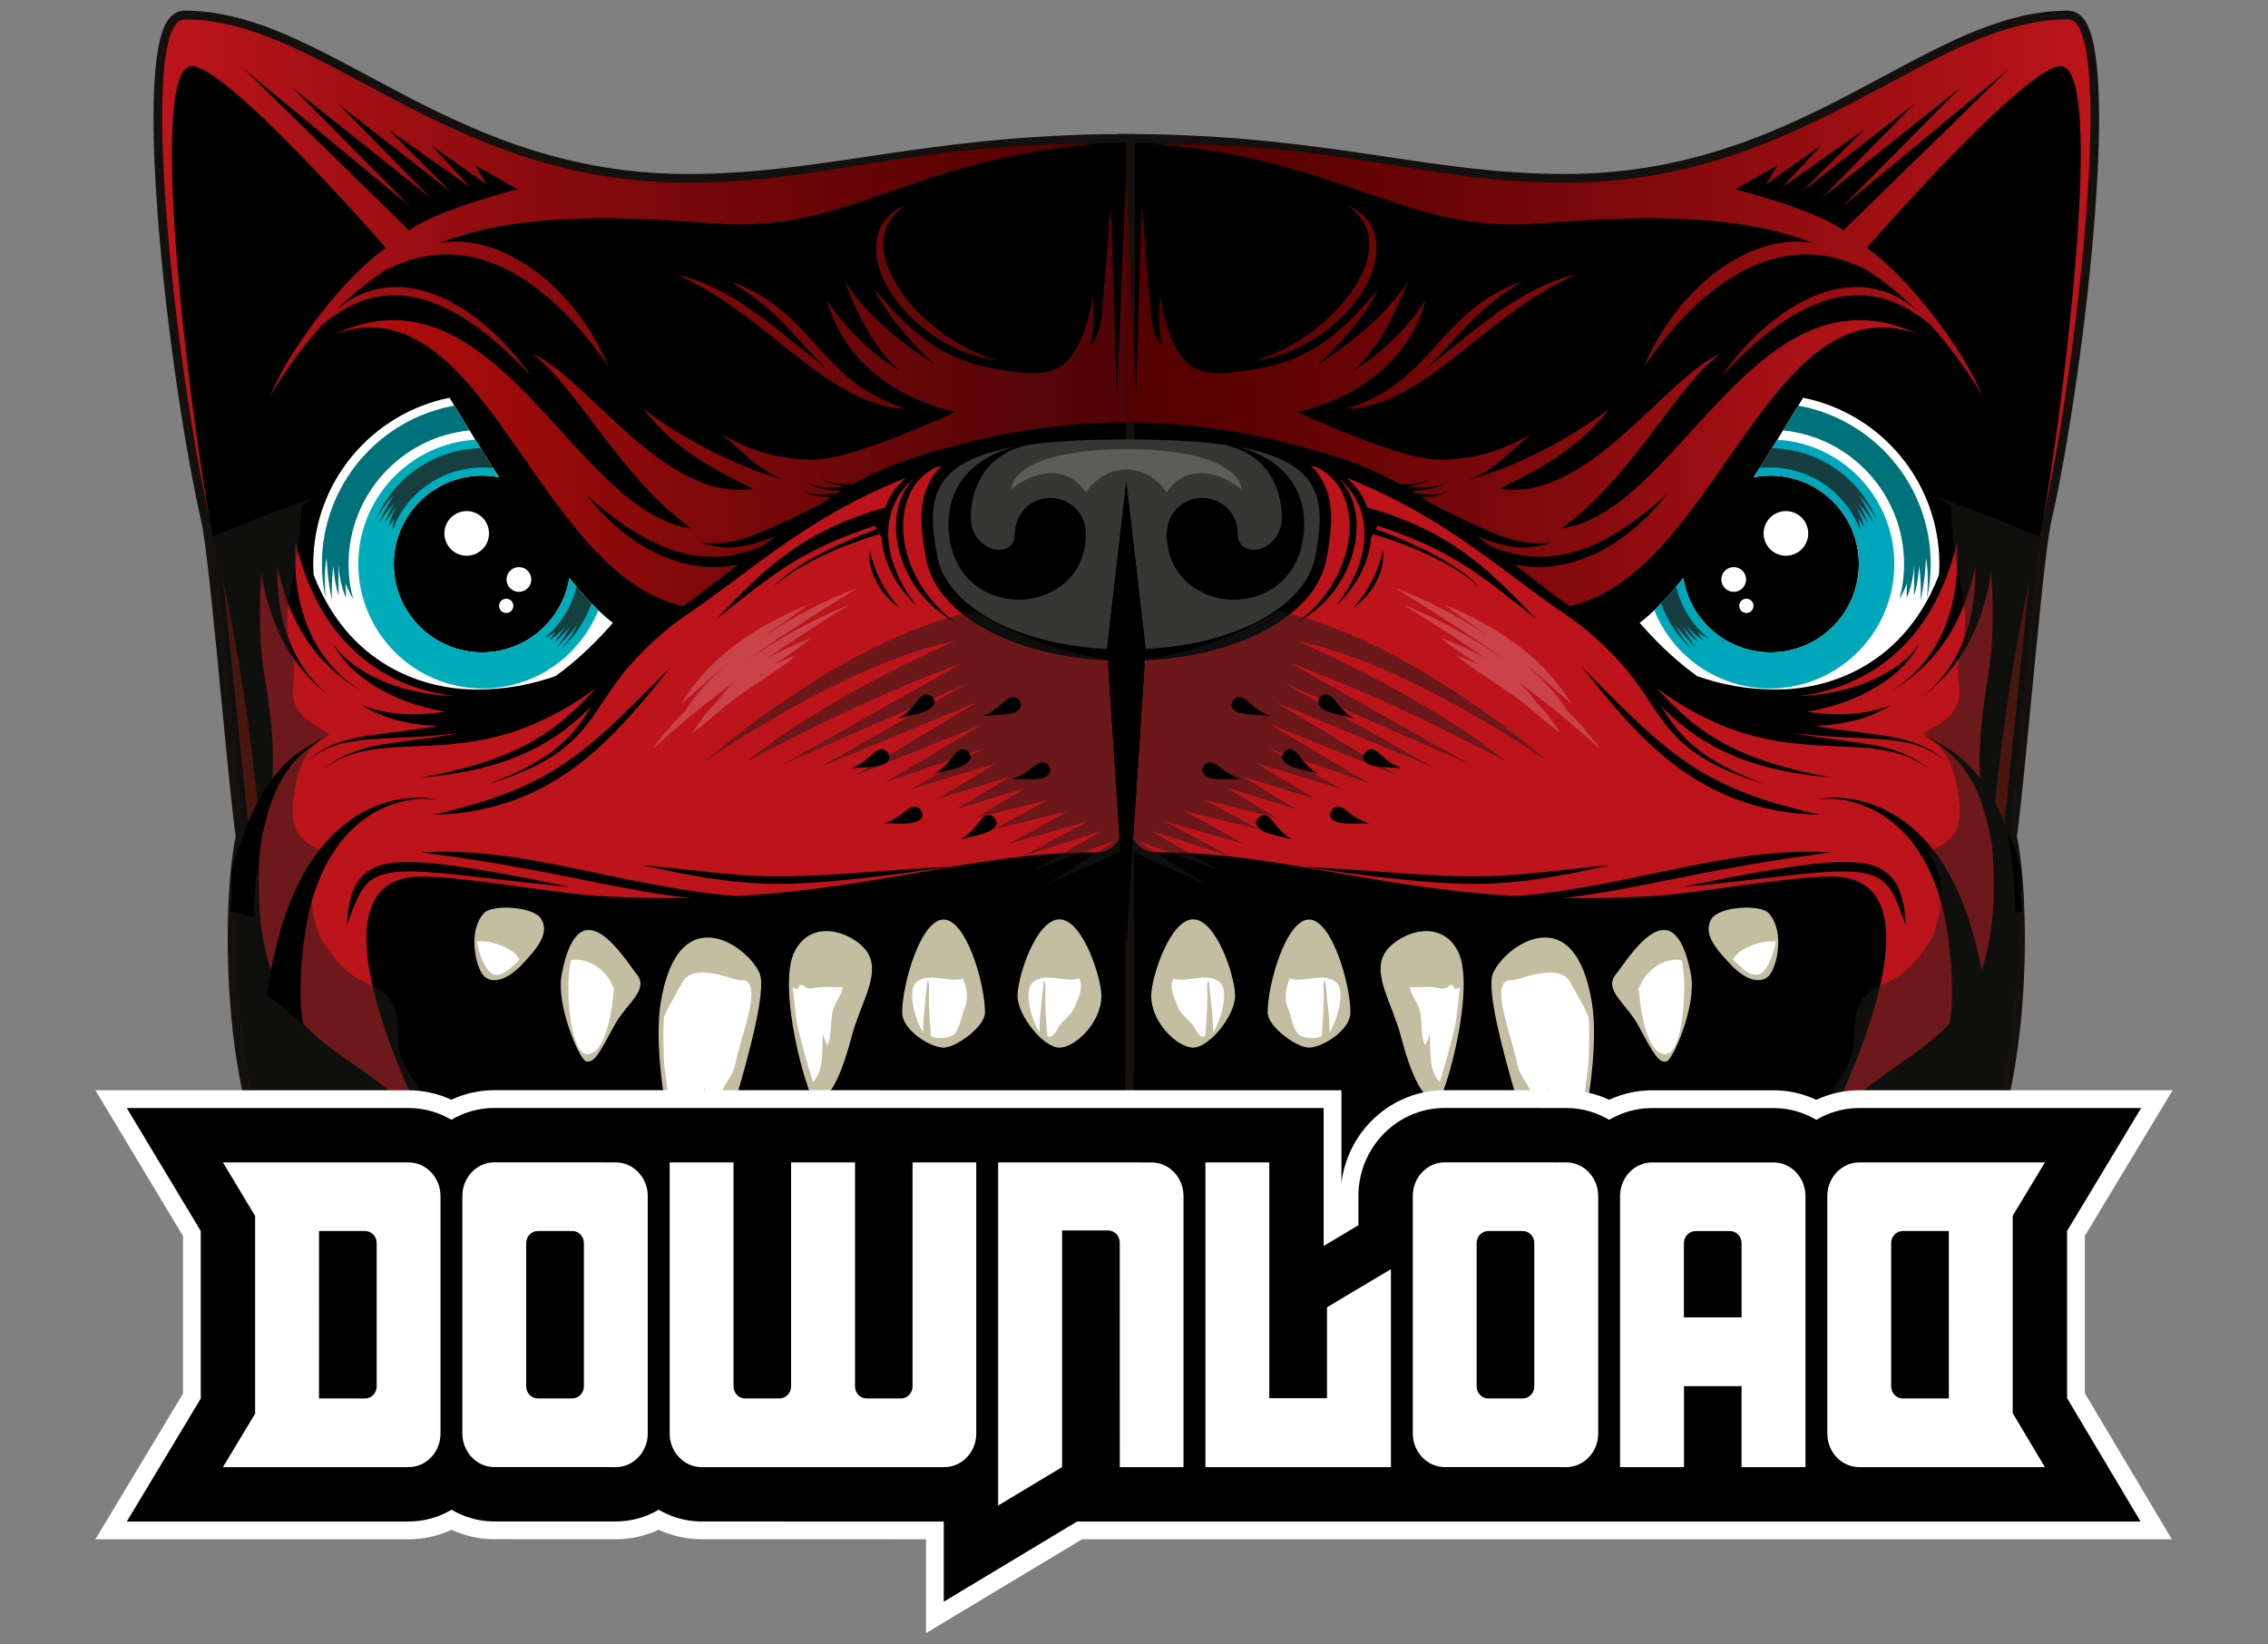
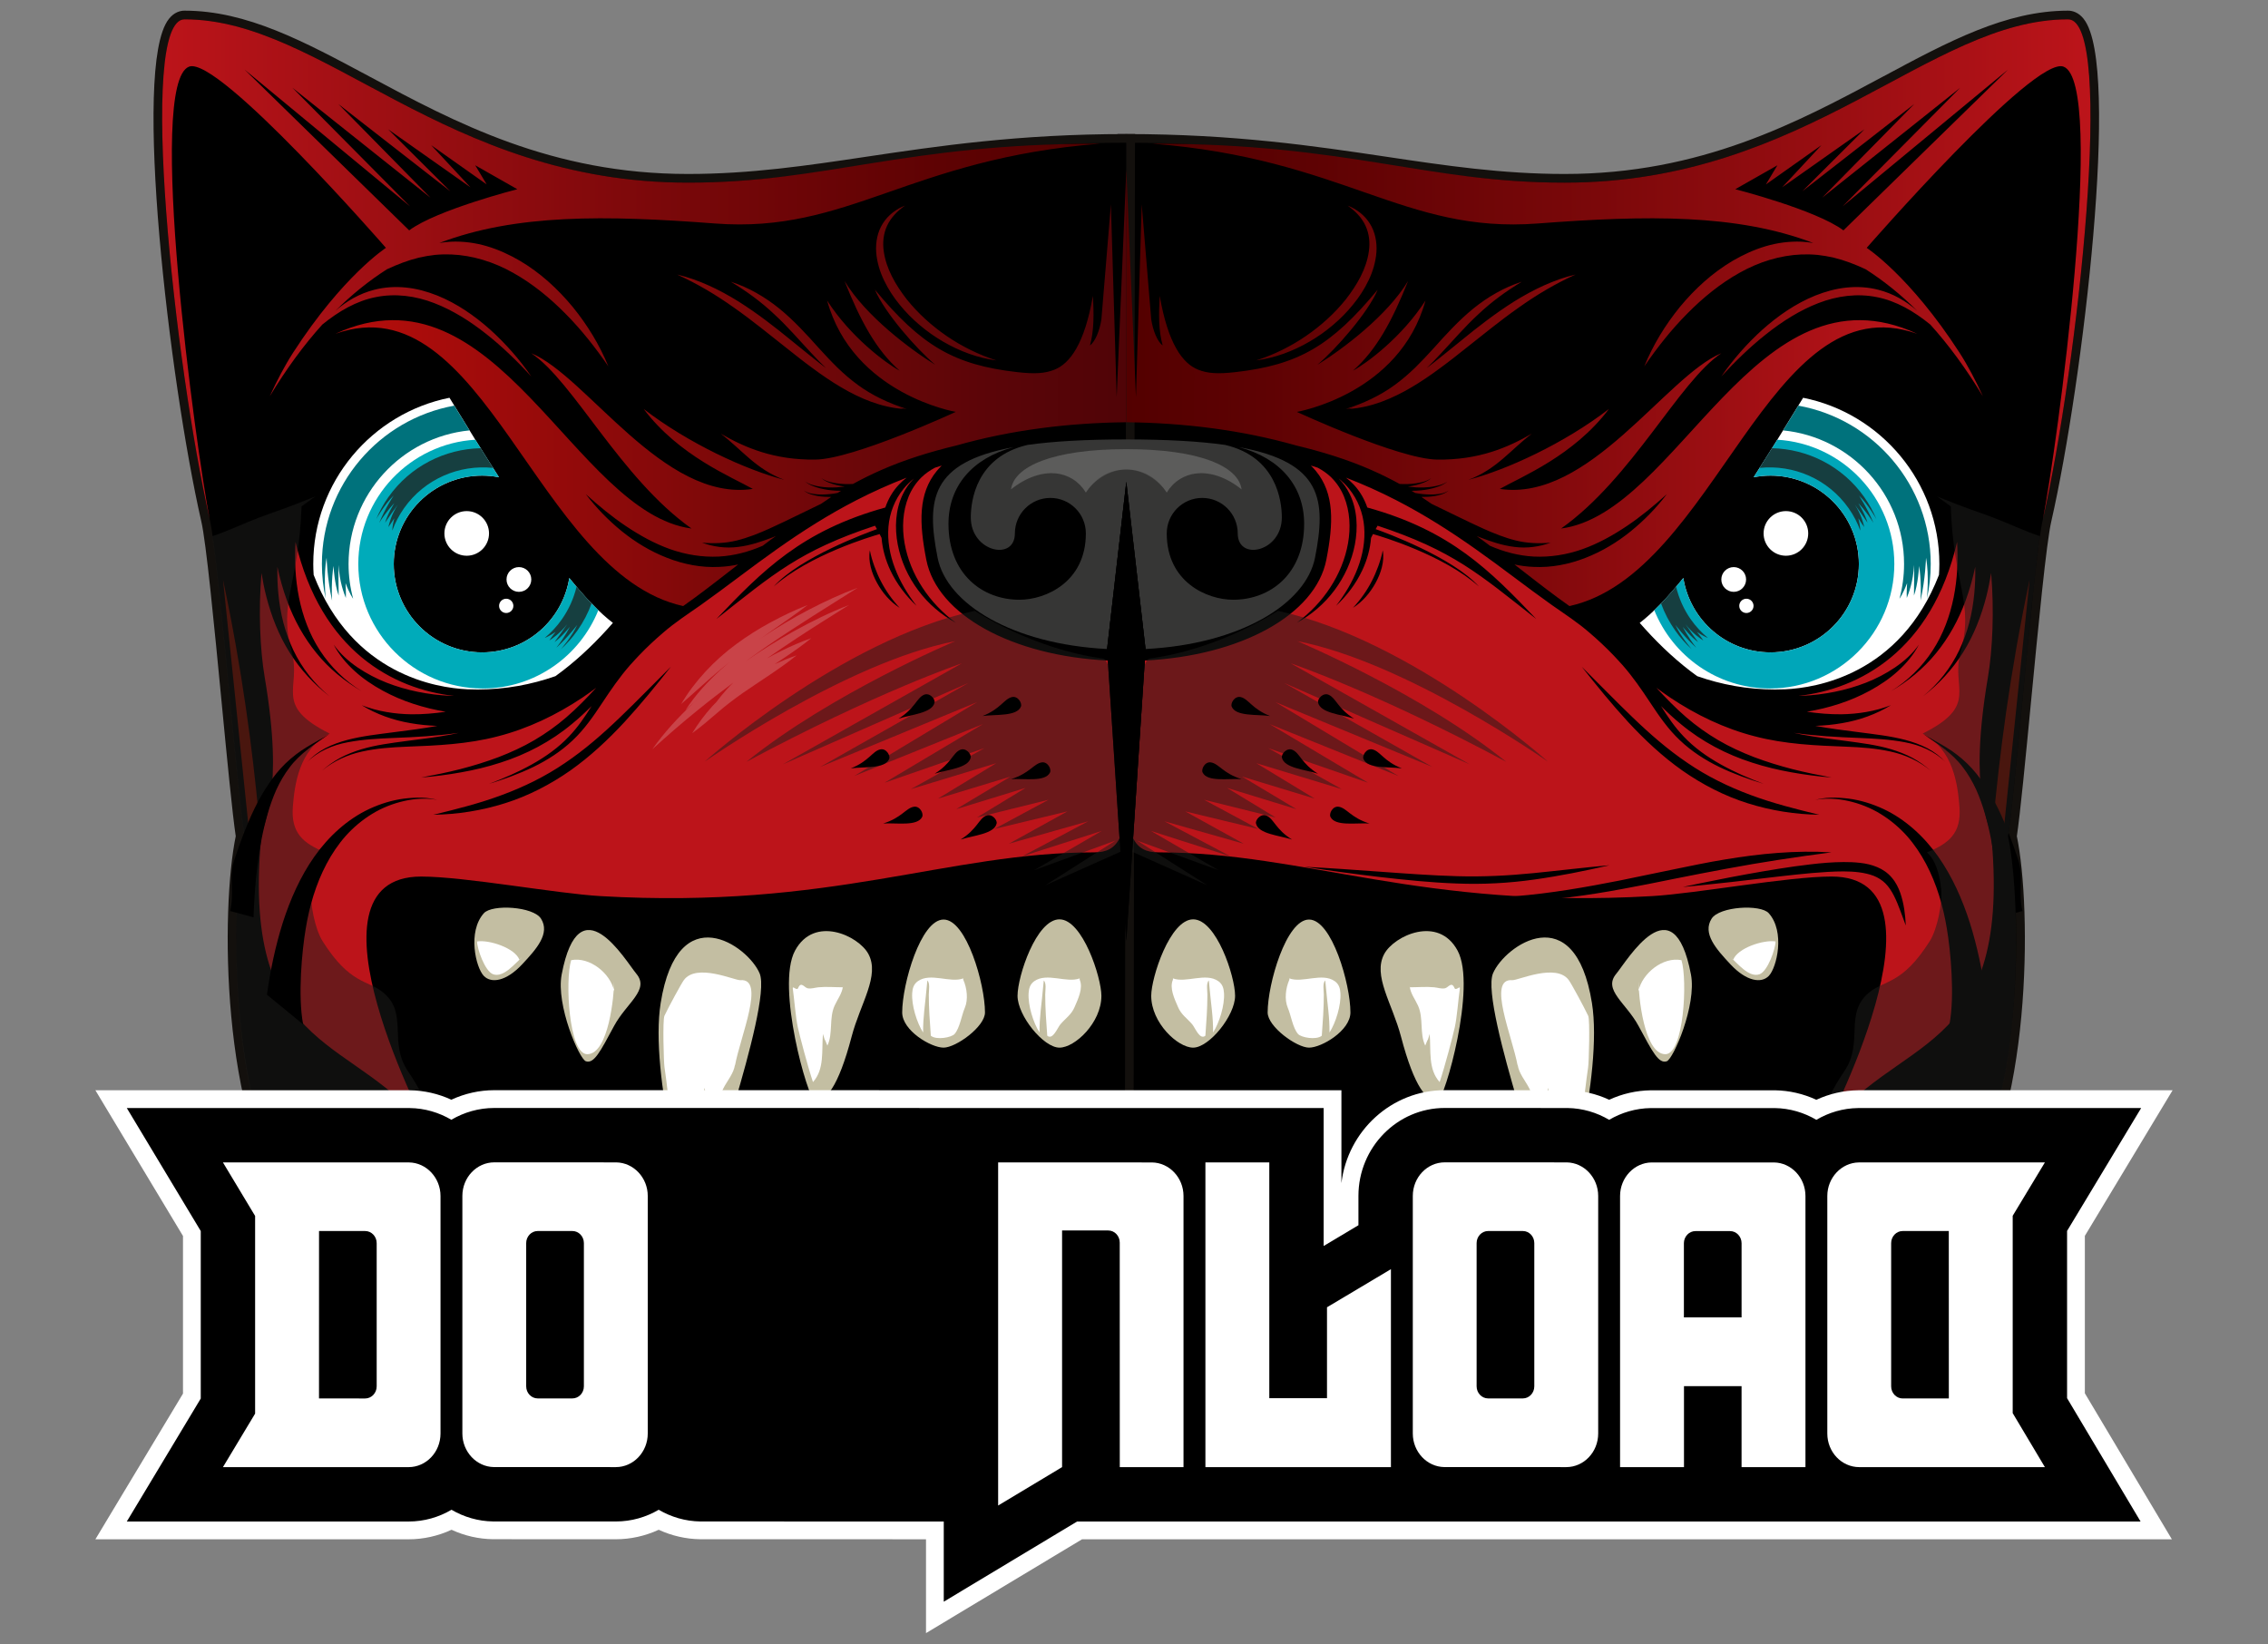
<svg xmlns="http://www.w3.org/2000/svg" xmlns:xlink="http://www.w3.org/1999/xlink" version="1.1" id="Layer_1" x="0px" y="0px" viewBox="0 0 800 580" style="enable-background:new 0 0 800 580;" xml:space="preserve">
  <rect x="0" y="0" width="800" height="580" fill="#808080" stroke="none" />
  <style type="text/css">
	.st0{stroke:#13100D;stroke-width:3.059;stroke-miterlimit:10;}
	.st1{fill:#BC141A;}
	.st2{fill:#363635;}
	.st3{opacity:0.1;fill:#FFFFFF;}
	.st4{fill:#FFFFFF;}
	.st5{fill:#00A6B9;}
	.st6{fill:#00727C;}
	.st7{opacity:0.76;fill:#1D1D1B;}
	.st8{fill:#C3BEA2;}
	.st9{fill:#740E00;}
	.st10{opacity:0.5;fill:#1D1D1B;}
	.st11{fill:url(#SVGID_1_);}
	.st12{fill:url(#SVGID_2_);}
	.st13{opacity:0.5;}
	.st14{fill:#1D1D1B;}
	.st15{opacity:0.2;fill:#FFFFFF;}
	.st16{fill:#00ABBA;}
	.st17{fill:url(#SVGID_3_);}
	.st18{fill:url(#SVGID_4_);}
	.st19{clip-path:url(#SVGID_6_);}
	.st20{clip-path:url(#SVGID_6_);fill:#FFFFFF;}
	.st21{clip-path:url(#SVGID_8_);fill:#FFFFFF;}
</style>
  <g>
    <g>
      <g>
        <path class="st0" d="M396.306,455.113l-0.551-406.3h1.531c37.98,0,66.377,4.237,91.434,7.974     c21.041,3.141,40.918,6.104,63.215,6.104c48.531,0,82.833-18.375,113.096-34.59c23.047-12.349,42.952-23.013,64.453-23.013     c1.116,0,2.764,0.395,4.259,2.268c12.539,15.712-0.4,126.473-11.653,175.912c-1.766,7.419-4.648,37.367-7.193,63.788     c-1.953,20.278-3.797,39.443-5.036,47.723c5.348,25.38,5.305,99.955-19.099,131.15     C673.204,448.571,654.995,455.113,396.306,455.113z" />
        <path class="st0" d="M398.259,455.113l0.549-406.3h-1.529c-37.982,0-66.377,4.237-91.436,7.974     c-21.042,3.141-40.917,6.104-63.213,6.104c-48.533,0-82.832-18.375-113.096-34.59C106.487,15.951,86.582,5.287,65.081,5.287     c-1.116,0-2.764,0.395-4.259,2.268c-12.539,15.712,0.4,126.473,11.653,175.912c1.766,7.419,4.648,37.367,7.193,63.788     c1.953,20.278,3.798,39.443,5.036,47.723c-5.348,25.38-5.303,99.955,19.099,131.15     C121.361,448.571,139.568,455.113,398.259,455.113z" />
        <g>
          <g>
            <path class="st1" d="M702.529,296.115c-0.598-6.838-8.359-15.691-1.31-57.312c1.637-9.636,2.238-23.537,1.124-36.721       c-0.452,2.723-0.971,5.429-1.648,8.099c-1.789,7.014-4.429,13.831-8.243,19.885c-3.774,6.08-8.677,11.322-14.244,15.615       c5.466-4.44,9.89-10.098,12.886-16.365c1.484-3.139,2.656-6.407,3.539-9.736c0.872-3.336,1.418-6.744,1.759-10.158       c0.307-3.162,0.402-6.339,0.341-9.512c-0.872,4.058-1.978,8.058-3.403,11.938c-2.455,6.737-5.944,13.076-10.416,18.528       c-4.451,5.483-9.953,9.937-15.933,13.435c5.906-3.647,10.965-8.602,14.698-14.336c3.762-5.741,6.123-12.225,7.451-18.824       c1.289-6.434,1.59-13.008,1.206-19.526c-8.988,38.533-34.59,51.943-55.936,54.323c0.484-0.016,0.969-0.02,1.454-0.041       c7.591-0.371,15.194-1.834,22.362-4.632c3.578-1.403,7.01-3.2,10.222-5.366c3.198-2.182,6.148-4.817,8.428-8.049       c-1.813,3.519-4.436,6.635-7.408,9.334c-2.975,2.719-6.364,4.975-9.914,6.917c-6.856,3.747-14.44,6.12-22.196,7.419       c4.018,0.596,8.074,0.94,12.152,0.903c5.877-0.104,11.829-1.009,17.482-3.195c-5.158,3.168-11.073,5.282-17.179,6.314       c-3.135,0.558-6.308,0.859-9.494,0.967c5.104,0.935,10.28,1.597,15.484,2.25c5.431,0.721,10.933,1.292,16.283,2.706       c2.665,0.718,5.289,1.633,7.733,2.914c2.439,1.281,4.67,2.958,6.52,4.977c-3.896-3.901-9.122-6.098-14.442-7.078       c-5.339-1.018-10.797-1.298-16.263-1.517c-7.566-0.289-15.237-0.698-22.871-1.795c0.933,0.206,1.866,0.413,2.807,0.596       c5.165,0.973,10.429,1.603,15.718,2.283c5.276,0.712,10.631,1.364,15.78,2.907c2.572,0.775,5.082,1.748,7.442,3.004       c2.362,1.262,4.548,2.818,6.531,4.585c-4.079-3.435-9.04-5.664-14.187-6.782c-5.151-1.145-10.438-1.502-15.739-1.714       c-10.588-0.397-21.453-0.858-32.088-3.64c-10.624-2.708-20.757-7.561-29.926-13.699c-1.639-1.102-3.241-2.256-4.828-3.431       c3.378,3.654,6.818,7.2,10.544,10.411c3.518,3.035,7.301,5.723,11.306,8.078c4.009,2.349,8.259,4.287,12.625,5.971       c4.377,1.651,8.875,3.031,13.433,4.212c4.566,1.174,9.201,2.096,13.855,2.965c-4.72-0.363-9.426-0.973-14.102-1.818       c-4.677-0.827-9.325-1.933-13.869-3.415c-9.099-2.893-17.814-7.457-25.222-13.639c-2.443-1.992-4.727-4.124-6.936-6.325       c2.392,3.835,4.912,7.53,8.004,10.755c3.745,3.952,8.259,7.155,13.072,9.833c4.81,2.697,9.914,4.901,15.109,6.848       c-5.305-1.621-10.552-3.505-15.59-5.929c-5.018-2.437-9.811-5.506-13.919-9.418c-4.151-3.884-7.385-8.602-10.438-13.22       c-3.06-4.634-6.154-9.145-9.75-13.236c-0.644-0.738-1.314-1.455-1.981-2.175c-0.441-0.472-0.883-0.946-1.328-1.412       c-2.64-2.748-5.42-5.362-8.331-7.846c-4.131-3.614-8.693-6.565-13.309-9.797c-9.106-6.461-17.815-13.325-26.837-19.682       c-9.004-6.375-18.302-12.279-28.054-17.293c-5.779-2.979-11.714-5.641-17.767-7.979c0.96,0.738,1.874,1.547,2.71,2.444       c2.184,2.292,3.776,5.086,4.806,8.08c29.511,8.171,43.276,22.234,59.597,39.335c-20.208-15.924-29.418-24.131-55.975-32.91       c-0.255,0.441-0.472,0.829-0.675,1.197c3.546,1.26,27.056,9.885,36.442,20.262c-12.627-11.218-34.441-17.675-37.39-18.512       c-0.296,0.571-0.51,1.001-0.682,1.348c-0.307,3.979-1.428,7.861-3.087,11.412c-2.236,4.785-5.47,9.004-9.239,12.536       c3.151-4.094,5.815-8.512,7.599-13.232c1.809-4.697,2.713-9.72,2.302-14.632c-0.393-4.916-2.256-9.625-5.353-13.433       c-1.066-1.324-2.29-2.511-3.62-3.589c1.599,1.59,2.92,3.48,3.892,5.522c2.681,5.526,2.911,11.886,1.809,17.735       c-1.123,5.89-3.683,11.444-7.229,16.179c-3.546,4.745-8.126,8.652-13.239,11.418c4.662-3.471,8.688-7.668,11.778-12.441       c3.116-4.749,5.291-10.079,6.274-15.597c0.962-5.508,0.675-11.27-1.4-16.396c-1.036-2.557-2.581-4.898-4.569-6.859       c-1.385-1.341-3.001-2.461-4.75-3.385c-0.795-0.253-1.588-0.504-2.383-0.75c0.623,0.608,1.204,1.236,1.743,1.886       c6.59,8.013,6.249,18.32,3.704,31.333c-3.805,19.451-30.258,33.885-64.028,35.543l-4.135,62.673       c1.816,3.656,4.708,4.986,8.85,4.986c52.174,0,92.448,20.165,174.197,15.434c15.84-0.919,47.837-6.9,63.301-6.9       c45.071,0-2.965,90.559-2.965,90.559C667.859,364.68,709.33,374.035,702.529,296.115z M487.428,200.067       c-0.474,1.954-1.281,3.81-2.236,5.567c-1.924,3.498-4.616,6.628-7.958,8.753c2.687-2.884,4.905-6.037,6.658-9.443       c0.883-1.701,1.608-3.467,2.276-5.258c0.648-1.802,1.204-3.629,1.576-5.583C488.099,196.07,487.915,198.125,487.428,200.067z        M616.453,283.301c-8.216-2.582-15.987-6.601-23.036-11.533c-7.042-4.975-13.324-10.868-19.11-17.106       c-5.775-6.267-11.121-12.852-16.374-19.515c6.032,5.969,11.906,12.085,18,17.914c6.073,5.842,12.412,11.378,19.325,16.032       c6.883,4.711,14.386,8.385,22.2,11.283c7.821,2.918,15.976,4.993,24.257,6.985C633.194,287.253,624.66,285.894,616.453,283.301       z" />
          </g>
        </g>
        <path class="st2" d="M437.058,157.707c14.662,3.927,22.959,13.862,22.959,27.042c0,17.776-12.024,26.782-25.021,26.782     c-9.314,0-23.442-6.28-23.442-23.392c0-6.918,5.607-12.523,12.518-12.523c6.915,0,12.521,5.605,12.521,12.523     c0,9.887,15.554,6.542,15.554-5.639c0-5.926-1.949-21.387-20.043-25.585c-9.126-1.276-20.554-1.927-34.811-1.927h-0.011     c-14.253,0-25.68,0.648-34.807,1.927c-18.097,4.198-20.043,19.659-20.043,25.585c0,12.18,15.554,15.526,15.554,5.639     c0-6.918,5.603-12.523,12.518-12.523s12.518,5.605,12.518,12.523c0,17.112-14.128,23.392-23.44,23.392     c-12.995,0-25.019-9.006-25.019-26.782c0-13.18,8.293-23.119,22.957-27.042c-29.38,5.379-30.777,18.647-26.809,38.939     c3.223,16.479,26.595,30.561,59.794,32.263l6.773-58.962h0.014l6.777,58.962c33.199-1.698,56.571-15.782,59.798-32.263     C467.836,176.354,466.438,163.086,437.058,157.707z" />
        <path class="st3" d="M397.293,158.418c0,0.014-0.002,0.029-0.005,0.043c0,0-0.005-0.029-0.005-0.043     c-25.935,0-39.556,6.077-40.656,14.18c11.053-8.78,21.694-6.638,26.396,1.127c2.94-4.453,7.476-8.128,14.26-8.128h0.011     c5.8,0,11.324,3.675,14.26,8.128c4.706-7.766,15.348-9.907,26.4-1.127C436.848,164.495,423.228,158.418,397.293,158.418z" />
        <path class="st4" d="M596.174,236.633c0.813,0.632,1.64,1.245,2.477,1.847c8.557,2.977,17.573,4.7,27.444,4.7     c1.235,0,2.493-0.027,3.74-0.079c10.57-0.458,40.423-5.038,54.105-40.339c0.083-1.271,0.136-2.552,0.136-3.844     c0-28.948-20.682-53.15-48.047-58.626c-6.418,10.52-12.2,19.824-17.458,28.034c1.924-0.372,3.909-0.581,5.942-0.581     c17.216,0,31.175,13.957,31.175,31.173c0,17.22-13.959,31.175-31.175,31.175c-15.529,0-28.372-11.367-30.744-26.227     c-5.73,7.12-10.721,12.232-15.387,15.831C583.798,225.892,589.663,231.633,596.174,236.633z" />
        <path class="st5" d="M626.918,155.091c-2.934,4.713-5.702,9.097-8.354,13.237c1.927-0.373,3.912-0.583,5.949-0.583     c17.216,0,31.175,13.957,31.175,31.173c0,17.22-13.959,31.175-31.175,31.175c-15.533,0-28.372-11.371-30.746-26.232     c-3.681,4.571-7.062,8.333-10.239,11.376c6.493,16.152,22.308,27.591,40.75,27.591c24.217,0,43.912-19.696,43.912-43.91     C668.19,175.596,649.909,156.462,626.918,155.091z" />
        <g>
          <path class="st4" d="M637.82,188.136c0,4.347-3.519,7.871-7.87,7.871c-4.343,0-7.87-3.525-7.87-7.871      c0-4.349,3.527-7.87,7.87-7.87C634.301,180.266,637.82,183.787,637.82,188.136z" />
          <path class="st4" d="M615.908,204.381c0,2.414-1.963,4.366-4.368,4.366c-2.416,0-4.37-1.953-4.37-4.366      c0-2.408,1.954-4.366,4.37-4.366C613.944,200.015,615.908,201.973,615.908,204.381z" />
          <circle class="st4" cx="616.012" cy="213.69" r="2.52" />
        </g>
        <path class="st6" d="M681.03,198.918c0-27.862-20.186-51.083-46.699-55.844c-1.843,3.011-3.632,5.917-5.37,8.727     c23.919,2.358,42.666,22.589,42.666,47.117c0,4.237-0.567,8.343-1.619,12.252c0,0,1.217-1.624,2.687-5.502     c0,0-0.212,3.403-0.113,5.23c0.642-1.651,2.268-5.592,2.552-11.64c0.101,3.535,0.023,6.744-0.018,10.797     c1.43-3.884,1.845-10.441,1.845-10.441s0.865,5.49,0.472,12.213c1.73-7.597,1.935-15.095,1.935-15.095     c1.183,6.246,0.314,14.44,0.314,14.44C680.558,207.218,681.03,203.123,681.03,198.918z" />
        <g>
          <path class="st7" d="M596.414,218.471c-2.521-3.575-4.221-7.482-5.203-11.497c-1.836,2.172-3.595,4.121-5.296,5.883      c1.206,3.302,2.85,6.504,4.971,9.508c1.741,2.475,3.715,4.684,5.865,6.644c0,0-3.9-4.454-5.793-8.618      c0,0,3.225,4.323,7.387,8.074c-3.013-3.789-4.783-7.371-4.783-7.371s2.961,3.677,5.414,5.366      c-1.703-2.364-3.081-4.218-4.483-6.339c2.67,3.442,5.258,5.083,6.321,5.786c-0.7-1.116-2.234-3.026-2.234-3.026      c2.473,1.673,3.857,2.121,3.857,2.121C600.201,223.137,598.169,220.962,596.414,218.471z" />
          <path class="st7" d="M655.713,174.76c3.283,3.184,6.167,8.356,6.167,8.356c-1.123-2.683-2.539-5.285-4.282-7.76      c-7.76-11.009-20.012-17.006-32.546-17.272c-1.499,2.396-2.954,4.704-4.377,6.945c11.866-1.231,24.049,3.797,31.396,14.221      c1.755,2.495,3.119,5.14,4.124,7.871c0,0,0.041-1.455-0.7-4.347c0,0,1.285,2.087,2.096,3.124      c-0.305-1.237-0.98-4.226-3.32-7.898c1.525,2.033,2.809,3.956,4.46,6.351c-0.761-2.875-3.236-6.9-3.236-6.9      s2.782,2.866,5.337,6.981C658.701,179.254,655.713,174.76,655.713,174.76z" />
        </g>
        <path class="st8" d="M561.533,353.77c4.013,25.025-9.641,75.78-12.756,76.327c-5.37,0.937-7.078-19.804-13.464-41.469     c-4.937-16.733-11.138-39.498-8.683-45.324C530.737,333.557,555.487,316.082,561.533,353.77z" />
        <path class="st8" d="M596.457,343.706c2.062,10.807-6.235,29.836-8.532,30.602c-2.864,0.949-5.014-3.263-9.939-12.422     c-4.409-8.203-12.631-12.715-7.895-18.415C574.024,338.74,590.237,311.052,596.457,343.706z" />
        <path class="st8" d="M623.905,322.094c5.834,6.534,2.846,19.153,0.022,22.103c-2.606,2.713-7.846,1.999-13.517-4.063     c-5.084-5.434-9.962-10.895-6.669-16.118C606.473,319.686,621.017,318.855,623.905,322.094z" />
        <path class="st4" d="M535.319,375.825c-1.868-10.256-10.865-30.879-1.868-30.12c1.877,0.162,15.481-6.139,19.926,0     c0.957,1.324,5.368,9.469,6.832,12.572c0.678,1.441,0.246,16.529-0.021,18.155c-0.75,4.562-1.368,12.388-2.5,16.95     c-0.953,3.833-4.819,16.911-7.518,24.075c-5.797-5.723-3.317-26.295-4.029-33.781c-1.829,5.312-0.921,12.658-3.125,17.76     c-2.879-5.332-0.734-11.943-3.564-17.519c-1.418-2.798-3.713-5.323-4.133-8.429" />
        <path class="st8" d="M514.145,335.294c6.832,12.678-4.653,52.429-6.872,52.804c-3.815,0.65-8.342-4.388-13.105-22.53     c-3.069-11.696-10.064-21.443-5.876-29.145C491.762,330.039,507.345,322.676,514.145,335.294z" />
        <path class="st4" d="M497.256,348.216c2.846,0,5.802-0.273,8.638,0c1.333,0.127,2.457,0.608,3.799,0.354     c1.143-0.214,2.31-2.588,3.351-0.097c0.481,1.159,2.08-1.077,1.89,0.23c-0.535,3.663-0.973,9.946-1.777,13.611     c-0.68,3.08-3.426,13.584-5.344,19.337c-4.124-4.596-3.012-10.956-3.518-16.967c-1.299,4.266,0,0-1.569,4.101     c-2.046-4.286-0.524-9.598-2.531-14.072c-1.012-2.245-2.645-4.275-2.94-6.769" />
        <path class="st4" d="M577.942,346.155c0.02,4.786,1.89,25.497,9.427,25.664c6.608,0.149,7.925-26.114,5.736-33.169     c-6.516-1.285-13.841,4.614-15.163,10.879" />
        <path class="st4" d="M610.409,337.62c2.462,2.092,6.511,7.317,10.208,6.008c2.95-1.043,5.702-9.137,5.682-11.572     c-4.21-0.678-13.431,2.299-14.953,6.502" />
        <path class="st8" d="M435.659,351.225c0,6.967-9.126,18.277-14.792,18.277c-5.474,0-14.792-8.794-14.792-18.277     c0-6.434,6.622-26.972,14.792-26.972C429.037,324.253,435.659,344.327,435.659,351.225z" />
        <path class="st4" d="M413.74,345.08c4.623,1.741,11.594-2.182,16.048,1.01c1.475,1.061,1.854,2.549,1.96,4.155     c0.282,4.268-1.622,10.434-3.846,13.921c0.038-5.732-0.659-8.941-1.502-18.34c-1.009,0.905-0.51,3.593-0.51,4.957     c0.004,4.873-0.362,9.702-0.711,14.517c-1.992,1.621-3.587-2.791-4.655-4.04c-1.863-2.164-3.83-3.352-4.978-6.034     c-1.253-2.92-3.121-6.737-1.805-9.695" />
        <path class="st8" d="M476.341,357.088c0,6.394-10.133,12.414-14.601,12.414c-4.368,0-14.598-7.371-14.598-12.414     c0-10.002,6.536-32.765,14.598-32.765C469.805,324.323,476.341,347.087,476.341,357.088z" />
        <path class="st4" d="M454.801,345.08c4.625,1.741,11.597-2.182,16.048,1.01c1.479,1.061,1.856,2.549,1.963,4.155     c0.28,4.268-1.622,10.434-3.848,13.921c0.038-5.732-0.659-8.941-1.5-18.34c-1.01,0.905-0.513,3.593-0.51,4.957     c0.004,4.873-0.366,9.702-0.712,14.517c-1.99,1.621-7.317,0.628-8.388-0.621c-1.861-2.164-2.45-6.531-3.598-9.212     c-1.253-2.915-0.768-6.978,0.546-9.935" />
        <path class="st9" d="M715.92,204.41c-7.098,33.465-10.624,61.724-12.943,86.686c-0.668,7.205,3.385,5.684,3.385,5.684     L715.92,204.41z" />
        <path class="st10" d="M450.758,215.431c47.589,10.414,95.294,53.238,95.294,53.238s-49.992-35.116-88.414-42.531     c0,0,43.813,18.424,73.655,42.555c-46.105-24.702-76.004-34.737-76.004-34.737l63.15,35.628l-65.433-28.689l52.259,29.605     l-55.336-22.853l43.345,26.055l-45.421-18.309l34.71,20.671l-35.227-12.202l25.947,14.463l-30.129-9.144l20.603,12.503     L438.1,273.89l19.201,11.502l-24.493-7.505l17.155,10.436l-25.231-6.24l19.126,10.299l-25.796-6.208l20.638,11.405l-27.964-7.909     l23.259,12.342l-28.042-8.945l23.86,13.846l-28.715-10.441l24.802,15.795l-28.309-12.647c0,0,1.648-63.969,7.695-67.33     C430.34,228.998,450.758,215.431,450.758,215.431z" />
        <g>
          <path d="M424.206,272.469c1.687,3.421,8.955,2.042,13.747,2.337c-6.524-2.021-7.986-5.434-10.795-5.906      C424.985,268.535,423.63,271.304,424.206,272.469z" />
          <path d="M469.295,288.118c1.689,3.417,8.955,2.041,13.751,2.333c-6.529-2.024-7.993-5.434-10.793-5.906      C470.078,284.181,468.719,286.948,469.295,288.118z" />
          <path d="M452.174,267.199c0.781,3.733,8.16,4.212,12.728,5.695c-5.811-3.588-6.375-7.258-8.971-8.413      C453.915,263.583,451.91,265.927,452.174,267.199z" />
          <path d="M464.93,247.781c0.775,3.735,8.162,4.214,12.724,5.698c-5.811-3.589-6.378-7.261-8.973-8.417      C466.668,244.165,464.661,246.509,464.93,247.781z" />
          <path d="M443.028,290.417c0.781,3.735,8.162,4.216,12.728,5.698c-5.809-3.588-6.378-7.261-8.98-8.417      C444.771,286.801,442.763,289.144,443.028,290.417z" />
          <path d="M434.457,249.211c1.434,3.534,8.785,2.687,13.544,3.329c-6.362-2.493-7.572-6.003-10.337-6.676      C435.527,245.344,433.969,248.006,434.457,249.211z" />
          <path d="M480.928,267.673c1.432,3.536,8.781,2.692,13.543,3.333c-6.36-2.491-7.573-6.003-10.341-6.678      C481.994,263.804,480.44,266.467,480.928,267.673z" />
        </g>
        <linearGradient id="SVGID_1_" gradientUnits="userSpaceOnUse" x1="406.442" y1="94.972" x2="737.381" y2="94.972">
          <stop offset="0" style="stop-color:#530000" />
          <stop offset="0.172" style="stop-color:#5E0203" />
          <stop offset="0.473" style="stop-color:#7B080A" />
          <stop offset="0.866" style="stop-color:#AA1116" />
          <stop offset="1" style="stop-color:#BC141A" />
        </linearGradient>
        <path class="st11" d="M729.484,6.818c-49.059,0-91.664,57.601-177.549,57.601c-49.105,0-75.832-13.754-145.493-13.754     c67.748,5.344,88.67,31.76,135.945,28.16c38.678-2.947,70.277-3.392,97.215,6.881c-1.369-0.228-2.748-0.404-4.142-0.463     c-4.277-0.181-8.584,0.393-12.661,1.604c-4.085,1.21-7.947,3.004-11.572,5.109c-7.243,4.271-13.438,9.973-18.675,16.308     c-5.19,6.384-9.49,13.433-12.563,20.955c4.594-6.683,9.562-12.991,15.165-18.616c5.558-5.637,11.719-10.642,18.492-14.42     c6.759-3.787,14.203-6.127,21.791-6.437c1.899-0.066,3.806-0.023,5.716,0.162c1.908,0.205,3.808,0.54,5.709,0.978     c3.79,0.924,7.512,2.353,11.217,4.086c6.324,4.029,12.387,8.889,18.219,14.697c-3.884-3.442-8.525-6.132-13.708-7.451     c-3.677-0.969-7.548-1.177-11.324-0.788c-3.781,0.393-7.451,1.427-10.937,2.809c-6.974,2.818-13.155,7.13-18.654,12.021     c-5.479,4.942-10.337,10.5-14.511,16.504c4.968-5.359,10.172-10.452,15.841-14.923c5.644-4.472,11.759-8.376,18.374-10.924     c6.592-2.565,13.754-3.516,20.622-2.125c6.901,1.337,13.212,5.066,18.878,9.677c6.43,7.111,12.588,15.472,18.537,25.28     c-2.473-5.396-5.203-10.687-8.295-15.461c-17.464-27.008-32.675-36.868-32.675-36.868s58.992-67.732,69.401-63.926     c15.29,5.596-2.378,134.998-7.25,159.635C732.885,129.147,746.289,6.818,729.484,6.818z M650.243,81.251     c-9.738-7.265-38.147-14.515-38.147-14.515l14.853-8.44l-4.052,6.751l19.583-13.842l-13.842,14.856l29.029-20.456l-21.938,21.861     l39.499-30.777L642.72,69.735l48.711-38.784l-41.525,41.862l58.402-48.278L650.243,81.251z" />
        <path d="M593.579,312.845c3.729-0.835,7.469-1.57,11.213-2.322c3.74-0.768,7.487-1.486,11.242-2.162     c7.512-1.355,15.046-2.629,22.672-3.51c3.814-0.454,7.658-0.777,11.567-0.806c1.953-0.011,3.923,0.058,5.915,0.294     c1.989,0.226,4.009,0.666,5.96,1.493c1.949,0.797,3.794,2.078,5.16,3.724c1.407,1.617,2.322,3.51,2.993,5.387     c1.292,3.792,1.762,7.627,1.935,11.48c-1.389-3.595-2.534-7.261-4.192-10.52c-0.822-1.619-1.802-3.101-2.975-4.302     c-1.192-1.186-2.599-2.071-4.178-2.705c-3.195-1.21-6.913-1.536-10.614-1.549c-3.719,0-7.484,0.276-11.254,0.587     c-7.543,0.686-15.106,1.628-22.677,2.502c-3.785,0.449-7.573,0.883-11.371,1.267     C601.179,312.105,597.383,312.527,593.579,312.845z M515.906,318.132c6.272,0.323,12.566,0.305,18.847-0.014     c12.566-0.59,25.077-2.258,37.415-4.564c6.177-1.109,12.318-2.369,18.449-3.607c6.131-1.251,12.268-2.396,18.395-3.55     c12.266-2.29,24.547-4.158,37.013-5.77c-12.566-0.772-25.201,0.438-37.587,2.507c-6.206,1.01-12.347,2.32-18.481,3.573     l-18.372,3.801c-12.245,2.421-24.535,4.564-36.968,5.574c-6.209,0.497-12.442,0.773-18.69,0.854     c-6.246,0.055-12.495-0.187-18.751-0.56C503.379,317.268,509.635,317.834,515.906,318.132z M486.861,309.343     c8.973,1.027,17.975,1.954,27.049,2.27c9.07,0.363,18.219-0.108,27.189-1.384c8.981-1.249,17.835-3.039,26.653-5.065     c-9.009,0.809-17.974,1.915-26.918,2.798c-8.946,0.892-17.875,1.333-26.846,1.073c-8.968-0.251-17.954-0.919-26.947-1.57     c-8.998-0.651-18.004-1.29-27.024-1.771C468.947,307.061,477.891,308.29,486.861,309.343z" />
        <path d="M687.64,361.309c1.909-10.084,0.427-25.874-0.919-33.811c-1.307-7.918-3.577-15.705-7.329-22.788     c-1.872-3.541-4.121-6.89-6.789-9.903c-2.694-2.986-5.809-5.625-9.288-7.742c-3.471-2.139-7.34-3.657-11.36-4.564     c-2.01-0.458-4.074-0.73-6.145-0.793c-2.067-0.047-4.178,0.02-6.174,0.628c3.995-1.279,8.302-1.15,12.464-0.657     c4.187,0.547,8.279,1.823,12.162,3.614c7.767,3.623,14.375,9.698,19.382,16.784c5.02,7.123,8.553,15.192,11.202,23.438     c2.595,8.266,4.379,16.814,5.553,25.317L687.64,361.309z" />
        <path d="M705.145,323.539c-0.248-6.199-0.625-12.351-1.418-18.454c-0.754-6.105-1.856-12.153-3.557-18.018     c-0.856-2.927-1.859-5.811-3.108-8.589c-1.278-2.757-2.803-5.402-4.659-7.828c-1.834-2.452-4.099-4.571-6.551-6.482     c-2.444-1.931-5.136-3.575-7.645-5.452c2.631,1.707,5.416,3.123,8.119,4.767c2.71,1.624,5.255,3.589,7.577,5.829     c2.315,2.249,4.339,4.808,6.118,7.512c1.811,2.685,3.39,5.528,4.808,8.431c2.821,5.822,5.043,11.886,7.057,17.988     c1.962,6.118-0.068,11.886,1.511,18.076L705.145,323.539z" />
        <path d="M425.046,155.927c-0.982-0.058-1.988-0.097-3.042-0.097C423.047,155.83,424.041,155.88,425.046,155.927z" />
        <path d="M369.534,155.927c1.005-0.047,2.001-0.097,3.042-0.097C371.522,155.83,370.515,155.87,369.534,155.927z" />
        <linearGradient id="SVGID_2_" gradientUnits="userSpaceOnUse" x1="397.288" y1="136.838" x2="676.26" y2="136.838">
          <stop offset="0" style="stop-color:#530000" />
          <stop offset="0.172" style="stop-color:#5E0203" />
          <stop offset="0.473" style="stop-color:#7B080A" />
          <stop offset="0.866" style="stop-color:#AA1116" />
          <stop offset="1" style="stop-color:#BC141A" />
        </linearGradient>
        <path class="st12" d="M461.869,120.508c-5.8,3.369-12.193,5.757-18.767,6.611c6.298-2.024,12.18-4.928,17.521-8.587     c5.335-3.658,10.16-8.02,14.155-13.017c3.889-5.013,7.202-10.694,8.067-16.857c0.445-3.051,0.14-6.204-1.181-9.027     c-1.292-2.845-3.611-5.221-6.317-7.123c3.076,1.206,5.944,3.324,7.818,6.299c1.902,2.963,2.584,6.633,2.351,10.117     c-0.273,3.496-1.281,6.877-2.776,9.962c-1.477,3.103-3.36,5.973-5.515,8.593c-2.143,2.635-4.522,5.054-7.114,7.218     C467.542,116.884,464.772,118.821,461.869,120.508z M491.918,135.816c-5.122,3.745-10.983,6.452-17.175,8.435     c0.865-0.108,1.727-0.244,2.59-0.404c-0.522,0.136-1.041,0.283-1.57,0.404c7.877-0.524,15.452-3.688,22.225-7.714     c3.408-2.014,6.676-4.248,9.835-6.59c3.184-2.319,6.26-4.756,9.318-7.193c6.145-4.833,12.143-9.774,18.489-14.217     c6.306-4.501,12.961-8.467,20.114-11.708c-7.66,1.809-14.896,5.319-21.599,9.469c-6.692,4.214-12.923,9.058-18.97,14.013     c-3.972,3.205-7.902,6.432-11.922,9.506c1.68-1.613,3.288-3.282,4.846-4.969c4.456-4.745,8.603-9.628,13.295-13.945     c4.627-4.393,9.792-8.164,15.382-11.527c-6.222,1.983-12.022,5.355-17.144,9.501c-5.115,4.176-9.551,9.05-13.844,13.847     c-2.168,2.383-4.35,4.725-6.619,6.949C496.875,131.877,494.485,133.961,491.918,135.816z M457.249,157.133     c9.084,2.172,18.191,4.982,26.518,8.656c3.532,1.556,6.823,3.2,9.921,4.896c0.054,0.003,0.104,0.011,0.156,0.014     c1.886,0.097,3.796,0.04,5.676-0.239c1.859-0.31,3.794-0.707,5.355-1.85c-1.443,1.308-3.381,1.92-5.237,2.425     c-0.994,0.253-2.005,0.438-3.019,0.578c0.962,0.133,1.935,0.233,2.907,0.285c1.89,0.095,3.796,0.038,5.678-0.24     c1.857-0.309,3.794-0.705,5.355-1.85c-1.445,1.308-3.379,1.92-5.238,2.426c-1.89,0.481-3.839,0.74-5.795,0.84     c-0.544,0.027-1.086,0.029-1.626,0.027c0.416,0.251,0.826,0.504,1.236,0.757c0.477,0.088,0.955,0.181,1.438,0.25     c1.769,0.244,3.564,0.373,5.352,0.275c1.766-0.129,3.639-0.337,5.116-1.43c-1.358,1.256-3.264,1.691-5.048,2.015     c-1.529,0.251-3.076,0.314-4.623,0.305c1.235,0.802,2.427,1.611,3.586,2.43c6.105,2.913,12.128,5.967,18.216,8.727     c3.765,1.694,7.573,3.222,11.5,4.192c3.93,0.982,8.058,1.14,12.272,0.783c-3.952,1.443-8.349,2.06-12.674,1.5     c-4.329-0.506-8.424-1.915-12.376-3.431c-0.348-0.136-0.684-0.294-1.03-0.433c0.682,0.495,1.382,0.976,2.06,1.479     c0.883,0.648,1.746,1.312,2.62,1.969c4.932,2.157,10.158,3.527,15.484,3.81c5.768,0.276,11.597-0.648,17.121-2.597     c5.529-1.96,10.739-4.856,15.689-8.176c4.961-3.324,9.594-7.175,14.106-11.235c-3.688,4.828-7.963,9.228-12.731,13.097     c-4.77,3.858-10.118,7.096-15.933,9.356c-5.793,2.275-12.11,3.539-18.431,3.2c-2.24-0.092-4.465-0.388-6.651-0.851     c5.052,3.921,10.075,7.861,15.183,11.635c1.386,1.032,2.793,2.03,4.214,3.029C605.4,202.384,623.763,99.047,676.26,117.73     c-56.84-26.249-84.236,63.249-125.603,68.678c25.08-17.763,41.64-51.917,56.512-61.815c-19.531,8.065-46.67,52.548-78.134,47.846     c7.52-4.259,26.073-11.692,38.495-28.198c-15.761,12.153-36.058,21.468-49.561,24.982c9.95-3.697,15.009-10.714,22.379-16.276     c-8.428,4.865-18.668,9.343-33.417,9.151c-13.539-0.176-49.488-16.827-49.488-16.827s36.238-6.145,45.367-39.265     c-8.212,12.826-20.737,22.121-25.578,24.732c8.284-7.245,13.919-17.735,19.436-31.616c-7.398,12.284-23.219,24.144-31.995,29.545     c6.608-5.578,17.814-18.327,21.285-26.484c-16.313,19.632-27.742,26.514-50.175,29.064c-6.285,0.714-9.804,0.465-13.119-0.844     c-5.531-2.188-10.678-9.185-13.586-26.055c-0.38,6.267-0.436,12.238,1.027,17.466c-1.845-1.274-3.442-5.262-4.034-9.185     l-3.351-40.557l-2.037,67.969l-3.397-80.121l0.005,89.003C417.48,149.152,437.77,151.595,457.249,157.133z" />
        <g class="st13">
          <path class="st14" d="M703.056,182.535c-6.105-2.311-8.367-2.787-19.766-7.428l4.81,3.487c0.98,28.284,8.309,33.659,3.44,51.499      c-3.458,12.661,6.683,18.645-13.332,28.621c10.872,5.565,12.358,18.225,12.961,25.796c0.739,9.286-3.65,12.993-11.479,16.116      c3.288,2.972,4.408,7.963,4.964,12.444c0.65,5.23-1.303,14.66-3.975,18.891c-9.723,15.38-15.928,13.585-21.405,18.121      c-8.894,7.362-1.77,17.534-8.708,27.727c-7.362,10.827-12.15,22.914-8.23,36.947c10.318,1.357,23.898-4.925,33.822-6.838      c8.607-1.662,17.121-2.976,24.978-5.154c12.731-36.489,11.098-89.496,7.172-107.737c2.574-16.906,7.911-83.06,11.242-105.912      C713.871,187.219,708.472,184.588,703.056,182.535z" />
        </g>
        <polygon points="404.077,228.97 397.293,169.947 397.279,169.947 390.499,228.97 397.279,331.789 397.293,331.789    " />
-         <path class="st15" d="M541.892,247.609c-1.152-1.533-2.365-3.017-3.656-4.456c-0.748-0.829-1.542-1.631-2.354-2.412     c4.14,3.083,8.246,6.209,12.256,9.465c5.58,4.499,10.996,9.187,16.349,14.075c-4.171-5.94-9.147-11.299-14.451-16.258     c-0.596-0.551-1.21-1.08-1.813-1.623c1.533,1.335,3.058,2.683,4.562,4.079c-3.41-5.309-7.756-9.985-12.405-14.241     c-1.037-0.946-2.101-1.861-3.173-2.765c2.177,1.757,4.332,3.546,6.448,5.404c3.555,3.085,7.012,6.314,10.669,9.456     c-2.441-4.158-5.384-7.983-8.654-11.529c-3.284-3.532-6.906-6.773-10.8-9.627c-3.884-2.87-7.965-5.436-12.182-7.704     c-4.218-2.277-8.532-4.343-13.004-6.093c3.797,2.943,7.731,5.628,11.619,8.34c1.847,1.294,3.691,2.582,5.52,3.883     c-0.463-0.314-0.914-0.641-1.371-0.946c-5.233-3.507-10.641-6.73-16.217-9.623c-5.569-2.9-11.27-5.542-17.168-7.717l15.85,10.003     c5.244,3.352,10.463,6.712,15.572,10.221c2.787,1.927,5.551,3.886,8.289,5.876c-5.51-3.85-11.195-7.446-17.071-10.698     c-6.335-3.518-12.85-6.726-19.605-9.339c6.138,3.839,12.236,7.649,18.241,11.595c3.602,2.378,7.164,4.801,10.71,7.252     c-1.622-0.915-3.266-1.777-4.935-2.591c-3.478-1.71-7.024-3.283-10.725-4.562c3.033,2.477,6.213,4.681,9.402,6.843     c1.165,0.795,2.337,1.57,3.509,2.347c-2.52-1.156-5.075-2.222-7.721-3.135c3.033,2.477,6.213,4.68,9.404,6.843     c3.173,2.173,6.405,4.228,9.501,6.393c3.083,2.184,6.044,4.427,8.92,6.915c2.904,2.459,5.8,5.036,9.009,7.315     c-2.053-3.356-4.37-6.464-6.996-9.388C542.93,248.662,542.411,248.137,541.892,247.609z" />
        <g>
          <g>
            <path class="st1" d="M151.515,399.719c0,0-48.032-90.559-2.965-90.559c15.464,0,47.461,5.982,63.301,6.9       c81.75,4.731,122.022-15.434,174.197-15.434c4.144,0,7.033-1.33,8.851-4.986l-4.137-62.673       c-33.77-1.658-60.223-16.093-64.026-35.543c-2.545-13.013-2.889-23.32,3.706-31.333c0.535-0.65,1.116-1.278,1.739-1.886       c-0.795,0.246-1.588,0.497-2.382,0.75c-1.753,0.924-3.367,2.044-4.752,3.385c-1.988,1.962-3.534,4.302-4.567,6.859       c-2.073,5.126-2.364,10.888-1.402,16.396c0.984,5.519,3.159,10.849,6.274,15.597c3.094,4.772,7.118,8.97,11.778,12.441       c-5.113-2.766-9.693-6.673-13.239-11.418c-3.546-4.734-6.104-10.289-7.229-16.179c-1.102-5.849-0.871-12.209,1.809-17.735       c0.971-2.042,2.293-3.932,3.894-5.522c-1.332,1.079-2.556,2.265-3.622,3.589c-3.098,3.808-4.957,8.517-5.352,13.433       c-0.413,4.912,0.492,9.935,2.301,14.632c1.788,4.72,4.449,9.138,7.6,13.232c-3.771-3.532-7.003-7.751-9.241-12.536       c-1.658-3.552-2.78-7.433-3.087-11.412c-0.172-0.346-0.386-0.777-0.682-1.348c-2.949,0.836-24.763,7.293-37.39,18.512       c9.388-10.377,32.896-19.002,36.442-20.262c-0.203-0.368-0.42-0.755-0.675-1.197c-26.559,8.779-35.768,16.986-55.974,32.91       c16.319-17.101,30.084-31.164,59.595-39.335c1.032-2.993,2.624-5.788,4.806-8.08c0.836-0.897,1.752-1.707,2.712-2.444       c-6.055,2.339-11.988,5-17.769,7.979c-9.752,5.014-19.05,10.919-28.054,17.293c-9.022,6.357-17.731,13.221-26.835,19.682       c-4.616,3.232-9.178,6.183-13.307,9.797c-2.915,2.484-5.695,5.099-8.334,7.846c-0.445,0.467-0.887,0.94-1.328,1.412       c-0.668,0.72-1.337,1.437-1.981,2.175c-3.593,4.09-6.69,8.602-9.75,13.236c-3.053,4.618-6.287,9.336-10.436,13.22       c-4.11,3.912-8.903,6.981-13.92,9.418c-5.038,2.425-10.287,4.309-15.592,5.929c5.195-1.947,10.3-4.151,15.109-6.848       c4.813-2.678,9.327-5.881,13.072-9.833c3.092-3.225,5.612-6.92,8.004-10.755c-2.207,2.2-4.494,4.332-6.936,6.325       c-7.407,6.182-16.123,10.746-25.222,13.639c-4.544,1.482-9.189,2.588-13.869,3.415c-4.677,0.845-9.383,1.455-14.102,1.818       c4.655-0.869,9.289-1.791,13.855-2.965c4.56-1.181,9.056-2.561,13.433-4.212c4.366-1.683,8.616-3.622,12.625-5.971       c4.006-2.355,7.791-5.043,11.308-8.078c3.726-3.211,7.164-6.757,10.542-10.411c-1.587,1.176-3.189,2.329-4.826,3.431       c-9.171,6.138-19.303,10.991-29.928,13.699c-10.631,2.782-21.5,3.243-32.085,3.64c-5.303,0.212-10.592,0.569-15.744,1.714       c-5.145,1.118-10.108,3.347-14.185,6.782c1.983-1.768,4.169-3.324,6.531-4.585c2.36-1.256,4.874-2.229,7.442-3.004       c5.151-1.544,10.504-2.195,15.782-2.907c5.289-0.68,10.551-1.31,15.716-2.283c0.94-0.183,1.874-0.389,2.807-0.596       c-7.634,1.097-15.305,1.506-22.871,1.795c-5.467,0.219-10.924,0.499-16.261,1.517c-5.318,0.98-10.547,3.177-14.443,7.078       c1.852-2.019,4.081-3.695,6.52-4.977c2.446-1.281,5.068-2.197,7.735-2.914c5.352-1.414,10.852-1.985,16.281-2.706       c5.206-0.653,10.38-1.315,15.484-2.25c-3.184-0.108-6.357-0.409-9.49-0.967c-6.109-1.032-12.024-3.146-17.18-6.314       c5.651,2.186,11.604,3.09,17.48,3.195c4.079,0.038,8.133-0.307,12.152-0.903c-7.755-1.299-15.339-3.672-22.196-7.419       c-3.55-1.942-6.938-4.198-9.914-6.917c-2.972-2.699-5.596-5.815-7.41-9.334c2.285,3.232,5.231,5.867,8.43,8.049       c3.212,2.166,6.644,3.963,10.226,5.366c7.164,2.798,14.768,4.261,22.36,4.632c0.483,0.021,0.967,0.025,1.452,0.041       c-21.346-2.38-46.946-15.789-55.936-54.323c-0.384,6.518-0.079,13.092,1.208,19.526c1.326,6.599,3.69,13.083,7.45,18.824       c3.735,5.734,8.792,10.689,14.7,14.336c-5.98-3.498-11.484-7.952-15.935-13.435c-4.472-5.452-7.959-11.791-10.416-18.528       c-1.425-3.88-2.532-7.88-3.399-11.938c-0.061,3.173,0.031,6.35,0.337,9.512c0.341,3.413,0.887,6.821,1.759,10.158       c0.885,3.329,2.055,6.597,3.539,9.736c2.995,6.267,7.419,11.925,12.886,16.365c-5.567-4.293-10.47-9.535-14.242-15.615       c-3.815-6.053-6.455-12.871-8.245-19.885c-0.675-2.671-1.195-5.377-1.646-8.099c-1.116,13.184-0.511,27.085,1.122,36.721       c7.049,41.622-0.712,50.475-1.31,57.312C85.245,374.035,126.718,364.68,151.515,399.719z M306.832,194.101       c0.373,1.954,0.928,3.781,1.576,5.583c0.668,1.791,1.393,3.557,2.276,5.258c1.753,3.406,3.973,6.559,6.658,9.443       c-3.338-2.125-6.03-5.255-7.958-8.753c-0.953-1.757-1.764-3.613-2.236-5.567C306.661,198.125,306.48,196.07,306.832,194.101z        M152.861,287.361c8.284-1.992,16.434-4.067,24.257-6.985c7.816-2.898,15.317-6.572,22.198-11.283       c6.915-4.654,13.255-10.19,19.327-16.032c6.095-5.829,11.969-11.945,18-17.914c-5.251,6.664-10.599,13.248-16.371,19.515       c-5.79,6.238-12.071,12.132-19.111,17.106c-7.051,4.932-14.82,8.95-23.036,11.533       C169.917,285.894,161.382,287.253,152.861,287.361z" />
          </g>
        </g>
        <path class="st3" d="M397.283,158.418c0,0.014,0.004,0.029,0.004,0.029s0.007-0.014,0.007-0.029     c25.935,0,39.554,6.077,40.656,14.18c-11.051-8.78-21.69-6.638-26.396,1.127c-2.94-4.453-7.476-8.128-14.26-8.128h-0.011     c-5.8,0-11.324,3.675-14.26,8.128c-4.702-7.766-15.348-9.907-26.398-1.127C357.726,164.495,371.348,158.418,397.283,158.418z" />
        <path class="st4" d="M198.402,236.633c-0.813,0.632-1.64,1.245-2.477,1.847c-8.557,2.977-17.573,4.7-27.444,4.7     c-1.233,0-2.491-0.027-3.74-0.079c-10.57-0.458-40.419-5.038-54.105-40.339c-0.083-1.271-0.136-2.552-0.136-3.844     c0-28.948,20.682-53.15,48.048-58.626c6.418,10.52,12.198,19.824,17.46,28.034c-1.928-0.372-3.911-0.581-5.944-0.581     c-17.218,0-31.175,13.957-31.175,31.173c0,17.22,13.957,31.175,31.175,31.175c15.529,0,28.37-11.367,30.744-26.227     c5.73,7.12,10.719,12.232,15.386,15.831C210.78,225.892,204.917,231.633,198.402,236.633z" />
        <path class="st16" d="M167.658,155.091c2.934,4.713,5.703,9.097,8.354,13.237c-1.927-0.373-3.911-0.583-5.947-0.583     c-17.218,0-31.175,13.957-31.175,31.173c0,17.22,13.957,31.175,31.175,31.175c15.533,0,28.374-11.371,30.744-26.232     c3.679,4.571,7.062,8.333,10.239,11.376c-6.491,16.152-22.308,27.591-40.749,27.591c-24.215,0-43.912-19.696-43.912-43.91     C126.386,175.596,144.668,156.462,167.658,155.091z" />
        <g>
          <path class="st4" d="M156.755,188.136c0,4.347,3.519,7.871,7.87,7.871c4.345,0,7.87-3.525,7.87-7.871      c0-4.349-3.525-7.87-7.87-7.87C160.275,180.266,156.755,183.787,156.755,188.136z" />
          <path class="st4" d="M178.666,204.381c0,2.414,1.965,4.366,4.373,4.366c2.414,0,4.366-1.953,4.366-4.366      c0-2.408-1.953-4.366-4.366-4.366C180.632,200.015,178.666,201.973,178.666,204.381z" />
          <circle class="st4" cx="178.564" cy="213.69" r="2.52" />
        </g>
        <path class="st6" d="M113.545,198.918c0-27.862,20.186-51.083,46.702-55.844c1.84,3.011,3.629,5.917,5.366,8.727     c-23.917,2.358-42.666,22.589-42.666,47.117c0,4.237,0.567,8.343,1.619,12.252c0,0-1.217-1.624-2.685-5.502     c0,0,0.212,3.403,0.111,5.23c-0.642-1.651-2.267-5.592-2.552-11.64c-0.102,3.535-0.022,6.744,0.02,10.797     c-1.43-3.884-1.847-10.441-1.847-10.441s-0.867,5.49-0.472,12.213c-1.73-7.597-1.933-15.095-1.933-15.095     c-1.183,6.246-0.316,14.44-0.316,14.44C114.021,207.218,113.545,203.123,113.545,198.918z" />
        <g>
          <path class="st7" d="M198.162,218.471c2.521-3.575,4.225-7.482,5.204-11.497c1.836,2.172,3.593,4.121,5.296,5.883      c-1.208,3.302-2.852,6.504-4.971,9.508c-1.743,2.475-3.717,4.684-5.867,6.644c0,0,3.9-4.454,5.795-8.618      c0,0-3.227,4.323-7.389,8.074c3.015-3.789,4.783-7.371,4.783-7.371s-2.961,3.677-5.414,5.366      c1.705-2.364,3.081-4.218,4.483-6.339c-2.667,3.442-5.258,5.083-6.321,5.786c0.702-1.116,2.236-3.026,2.236-3.026      c-2.475,1.673-3.857,2.121-3.857,2.121C194.375,223.137,196.407,220.962,198.162,218.471z" />
          <path class="st7" d="M138.865,174.76c-3.284,3.184-6.168,8.356-6.168,8.356c1.123-2.683,2.541-5.285,4.282-7.76      c7.76-11.009,20.012-17.006,32.546-17.272c1.498,2.396,2.954,4.704,4.377,6.945c-11.866-1.231-24.048,3.797-31.396,14.221      c-1.755,2.495-3.119,5.14-4.122,7.871c0,0-0.043-1.455,0.698-4.347c0,0-1.285,2.087-2.096,3.124      c0.303-1.237,0.984-4.226,3.322-7.898c-1.527,2.033-2.809,3.956-4.461,6.351c0.763-2.875,3.236-6.9,3.236-6.9      s-2.782,2.866-5.337,6.981C135.875,179.254,138.865,174.76,138.865,174.76z" />
        </g>
        <path class="st8" d="M233.043,353.77c-4.015,25.025,9.645,75.78,12.76,76.327c5.366,0.937,7.075-19.804,13.464-41.469     c4.935-16.733,11.134-39.498,8.679-45.324C263.839,333.557,239.091,316.082,233.043,353.77z" />
        <path class="st8" d="M198.119,343.706c-2.06,10.807,6.235,29.836,8.534,30.602c2.862,0.949,5.012-3.263,9.937-12.422     c4.411-8.203,12.633-12.715,7.895-18.415C220.555,338.74,204.339,311.052,198.119,343.706z" />
        <path class="st8" d="M170.673,322.094c-5.836,6.534-2.848,19.153-0.022,22.103c2.604,2.713,7.846,1.999,13.517-4.063     c5.082-5.434,9.962-10.895,6.665-16.118C188.103,319.686,173.559,318.855,170.673,322.094z" />
        <path class="st4" d="M259.259,375.825c1.866-10.256,10.863-30.879,1.866-30.12c-1.875,0.162-15.481-6.139-19.924,0     c-0.957,1.324-5.37,9.469-6.834,12.572c-0.678,1.441-0.246,16.529,0.022,18.155c0.75,4.562,1.369,12.388,2.5,16.95     c0.953,3.833,4.819,16.911,7.518,24.075c5.8-5.723,3.32-26.295,4.031-33.781c1.827,5.312,0.919,12.658,3.126,17.76     c2.875-5.332,0.73-11.943,3.561-17.519c1.419-2.798,3.713-5.323,4.135-8.429" />
        <path class="st8" d="M280.431,335.294c-6.832,12.678,4.653,52.429,6.872,52.804c3.815,0.65,8.343-4.388,13.105-22.53     c3.069-11.696,10.068-21.443,5.879-29.145C302.815,330.039,287.232,322.676,280.431,335.294z" />
        <path class="st4" d="M297.32,348.216c-2.846,0-5.802-0.273-8.636,0c-1.335,0.127-2.457,0.608-3.797,0.354     c-1.145-0.214-2.313-2.588-3.353-0.097c-0.483,1.159-2.082-1.077-1.888,0.23c0.529,3.663,0.969,9.946,1.773,13.611     c0.682,3.08,3.428,13.584,5.345,19.337c4.124-4.596,3.011-10.956,3.517-16.967c1.299,4.266,0,0,1.568,4.101     c2.046-4.286,0.524-9.598,2.531-14.072c1.012-2.245,2.644-4.275,2.94-6.769" />
        <path class="st4" d="M216.634,346.155c-0.02,4.786-1.886,25.497-9.427,25.664c-6.608,0.149-7.923-26.114-5.736-33.169     c6.516-1.285,13.84,4.614,15.163,10.879" />
        <path class="st4" d="M184.169,337.62c-2.466,2.092-6.513,7.317-10.21,6.008c-2.949-1.043-5.7-9.137-5.68-11.572     c4.207-0.678,13.429,2.299,14.951,6.502" />
        <path class="st8" d="M358.92,351.225c0,6.967,9.122,18.277,14.788,18.277c5.474,0,14.792-8.794,14.792-18.277     c0-6.434-6.622-26.972-14.792-26.972S358.92,344.327,358.92,351.225z" />
        <path class="st4" d="M380.838,345.08c-4.623,1.741-11.595-2.182-16.048,1.01c-1.477,1.061-1.856,2.549-1.962,4.155     c-0.28,4.268,1.624,10.434,3.846,13.921c-0.038-5.732,0.66-8.941,1.504-18.34c1.007,0.905,0.508,3.593,0.508,4.957     c-0.004,4.873,0.362,9.702,0.714,14.517c1.989,1.621,3.584-2.791,4.656-4.04c1.859-2.164,3.826-3.352,4.975-6.034     c1.254-2.92,3.121-6.737,1.807-9.695" />
        <path class="st8" d="M318.235,357.088c0,6.394,10.132,12.414,14.601,12.414c4.366,0,14.601-7.371,14.601-12.414     c0-10.002-6.54-32.765-14.601-32.765C324.769,324.323,318.235,347.087,318.235,357.088z" />
        <path class="st4" d="M339.775,345.08c-4.625,1.741-11.595-2.182-16.046,1.01c-1.481,1.061-1.857,2.549-1.965,4.155     c-0.28,4.268,1.622,10.434,3.848,13.921c-0.036-5.732,0.659-8.941,1.5-18.34c1.01,0.905,0.513,3.593,0.51,4.957     c-0.004,4.873,0.368,9.702,0.714,14.517c1.99,1.621,7.315,0.628,8.386-0.621c1.861-2.164,2.45-6.531,3.6-9.212     c1.251-2.915,0.77-6.978-0.547-9.935" />
        <path class="st9" d="M78.656,204.41c6.809,32.087,10.33,59.389,12.649,83.588c0.798,8.324-3.268,7.03-3.268,7.03L78.656,204.41z" />
        <path class="st10" d="M343.818,215.431c-47.589,10.414-95.294,53.238-95.294,53.238s49.992-35.116,88.414-42.531     c0,0-43.809,18.424-73.653,42.555c46.103-24.702,76-34.737,76-34.737l-63.149,35.628l65.433-28.689l-52.259,29.605l55.338-22.853     L301.302,273.7l45.425-18.309l-34.714,20.671l35.229-12.202l-25.945,14.463l30.125-9.144l-20.601,12.503l25.653-7.793     l-19.199,11.502l24.495-7.505l-17.157,10.436l25.231-6.24l-19.122,10.299l25.795-6.208l-20.64,11.405l27.964-7.909     l-23.259,12.342l28.042-8.945l-23.86,13.846l28.715-10.441l-24.802,15.795l28.313-12.647c0,0-1.651-63.969-7.699-67.33     C364.238,228.998,343.818,215.431,343.818,215.431z" />
        <g>
          <path d="M370.372,272.469c-1.689,3.421-8.955,2.042-13.747,2.337c6.522-2.021,7.986-5.434,10.795-5.906      C369.591,268.535,370.946,271.304,370.372,272.469z" />
          <path d="M325.281,288.118c-1.689,3.417-8.955,2.041-13.749,2.333c6.527-2.024,7.992-5.434,10.795-5.906      C324.499,284.181,325.859,286.948,325.281,288.118z" />
          <path d="M342.402,267.199c-0.781,3.733-8.16,4.212-12.728,5.695c5.811-3.588,6.375-7.258,8.971-8.413      C340.663,263.583,342.668,265.927,342.402,267.199z" />
          <path d="M329.647,247.781c-0.777,3.735-8.164,4.214-12.726,5.698c5.811-3.589,6.376-7.261,8.973-8.417      C327.908,244.165,329.917,246.509,329.647,247.781z" />
          <path d="M351.547,290.417c-0.779,3.735-8.16,4.216-12.728,5.698c5.811-3.588,6.378-7.261,8.98-8.417      C349.805,286.801,351.813,289.144,351.547,290.417z" />
          <path d="M360.119,249.211c-1.434,3.534-8.783,2.687-13.544,3.329c6.362-2.493,7.572-6.003,10.339-6.676      C359.049,245.344,360.607,248.006,360.119,249.211z" />
          <path d="M313.648,267.673c-1.432,3.536-8.78,2.692-13.543,3.333c6.36-2.491,7.575-6.003,10.341-6.678      C312.584,263.804,314.136,266.467,313.648,267.673z" />
        </g>
        <linearGradient id="SVGID_3_" gradientUnits="userSpaceOnUse" x1="3131.269" y1="94.972" x2="3462.207" y2="94.972" gradientTransform="matrix(-1 0 0 1 3519.402 0)">
          <stop offset="0" style="stop-color:#530000" />
          <stop offset="0.172" style="stop-color:#5E0203" />
          <stop offset="0.473" style="stop-color:#7B080A" />
          <stop offset="0.866" style="stop-color:#AA1116" />
          <stop offset="1" style="stop-color:#BC141A" />
        </linearGradient>
        <path class="st17" d="M73.977,183.127C69.106,158.49,51.438,29.088,66.728,23.492c10.409-3.806,69.401,63.926,69.401,63.926     s-15.21,9.86-32.675,36.868c-3.092,4.774-5.818,10.065-8.293,15.461c5.947-9.808,12.105-18.169,18.535-25.28     c5.666-4.61,11.979-8.34,18.878-9.677c6.868-1.391,14.031-0.44,20.622,2.125c6.615,2.548,12.731,6.452,18.375,10.924     c5.668,4.47,10.872,9.564,15.84,14.923c-4.171-6.003-9.031-11.561-14.512-16.504c-5.499-4.891-11.678-9.203-18.654-12.021     c-3.485-1.382-7.155-2.416-10.939-2.809c-3.774-0.389-7.645-0.181-11.322,0.788c-5.179,1.319-9.824,4.009-13.708,7.451     c5.836-5.807,11.895-10.667,18.219-14.697c3.704-1.734,7.426-3.162,11.215-4.086c1.902-0.438,3.803-0.773,5.711-0.978     c1.91-0.185,3.819-0.228,5.716-0.162c7.59,0.31,15.032,2.651,21.791,6.437c6.773,3.778,12.934,8.783,18.496,14.42     c5.601,5.625,10.567,11.933,15.163,18.616c-3.071-7.521-7.374-14.571-12.564-20.955c-5.237-6.335-11.432-12.037-18.673-16.308     c-3.627-2.105-7.489-3.9-11.572-5.109c-4.079-1.211-8.388-1.786-12.663-1.604c-1.393,0.059-2.773,0.235-4.142,0.463     c26.94-10.273,58.536-9.828,97.215-6.881c47.275,3.6,68.197-22.815,135.945-28.16c-69.661,0-96.387,13.754-145.493,13.754     c-85.885,0-128.488-57.601-177.547-57.601C48.286,6.818,61.691,129.147,73.977,183.127z M86.268,24.535l58.4,48.278     l-41.521-41.862l48.709,38.784L119.349,36.69l39.501,30.777l-21.94-21.861l29.029,20.456l-13.842-14.856l19.583,13.842     l-4.051-6.751l14.851,8.44c0,0-28.408,7.25-38.146,14.515L86.268,24.535z" />
-         <path d="M189.603,311.703c-3.797-0.384-7.586-0.818-11.371-1.267c-7.572-0.874-15.134-1.816-22.675-2.502     c-3.772-0.31-7.534-0.587-11.254-0.587c-3.702,0.012-7.419,0.339-10.612,1.549c-1.583,0.633-2.99,1.518-4.182,2.705     c-1.17,1.201-2.153,2.683-2.975,4.302c-1.658,3.259-2.803,6.925-4.189,10.52c0.169-3.853,0.639-7.688,1.933-11.48     c0.669-1.877,1.586-3.77,2.993-5.387c1.366-1.646,3.209-2.927,5.16-3.724c1.949-0.827,3.968-1.267,5.958-1.493     c1.994-0.237,3.963-0.305,5.915-0.294c3.909,0.029,7.753,0.352,11.567,0.806c7.627,0.881,15.159,2.155,22.67,3.51     c3.758,0.676,7.503,1.394,11.245,2.162c3.74,0.752,7.486,1.488,11.213,2.322C197.193,312.527,193.397,312.105,189.603,311.703z      M297.399,316.377c-6.253,0.373-12.504,0.615-18.749,0.56c-6.249-0.081-12.482-0.357-18.691-0.854     c-12.433-1.01-24.723-3.153-36.966-5.574l-18.374-3.801c-6.136-1.253-12.275-2.563-18.481-3.573     c-12.387-2.069-25.021-3.279-37.587-2.507c12.469,1.611,24.748,3.48,37.013,5.77c6.127,1.154,12.265,2.299,18.397,3.55     c6.131,1.238,12.27,2.498,18.449,3.607c12.336,2.306,24.847,3.973,37.413,4.564c6.281,0.319,12.577,0.337,18.848,0.014     C284.944,317.834,291.2,317.268,297.399,316.377z M334.563,305.695c-9.02,0.481-18.029,1.12-27.026,1.771     c-8.995,0.651-17.981,1.319-26.949,1.57c-8.971,0.26-17.9-0.181-26.846-1.073c-8.945-0.883-17.907-1.989-26.916-2.798     c8.814,2.026,17.67,3.815,26.651,5.065c8.97,1.276,18.119,1.746,27.189,1.384c9.076-0.316,18.078-1.244,27.049-2.27     C316.686,308.29,325.629,307.061,334.563,305.695z" />
        <path d="M369.53,155.927c0.983-0.058,1.988-0.097,3.044-0.097C371.533,155.83,370.535,155.88,369.53,155.927z" />
        <path d="M425.046,155.927c-1.005-0.047-2.003-0.097-3.046-0.097C423.054,155.83,424.061,155.87,425.046,155.927z" />
        <linearGradient id="SVGID_4_" gradientUnits="userSpaceOnUse" x1="3122.114" y1="136.838" x2="3401.087" y2="136.838" gradientTransform="matrix(-1 0 0 1 3519.402 0)">
          <stop offset="0" style="stop-color:#500407" />
          <stop offset="0.173" style="stop-color:#5B0508" />
          <stop offset="0.476" style="stop-color:#780809" />
          <stop offset="0.872" style="stop-color:#A70C0B" />
          <stop offset="1" style="stop-color:#B80E0C" />
        </linearGradient>
        <path class="st18" d="M324.466,114.697c-2.592-2.164-4.971-4.583-7.111-7.218c-2.159-2.62-4.04-5.49-5.517-8.593     c-1.497-3.085-2.504-6.466-2.778-9.962c-0.23-3.483,0.449-7.153,2.351-10.117c1.874-2.975,4.741-5.093,7.818-6.299     c-2.706,1.902-5.025,4.278-6.317,7.123c-1.317,2.823-1.626,5.976-1.177,9.027c0.865,6.163,4.174,11.845,8.063,16.857     c3.995,4.996,8.821,9.359,14.155,13.017c5.341,3.659,11.226,6.563,17.523,8.587c-6.574-0.854-12.966-3.243-18.768-6.611     C329.807,118.821,327.034,116.884,324.466,114.697z M295.411,129.673c-2.272-2.224-4.452-4.566-6.622-6.949     c-4.295-4.797-8.729-9.671-13.844-13.847c-5.12-4.146-10.922-7.518-17.144-9.501c5.59,3.363,10.759,7.134,15.382,11.527     c4.695,4.316,8.839,9.199,13.297,13.945c1.556,1.687,3.168,3.356,4.846,4.969c-4.022-3.074-7.952-6.301-11.924-9.506     c-6.044-4.955-12.274-9.799-18.968-14.013c-6.705-4.149-13.937-7.659-21.6-9.469c7.154,3.241,13.808,7.207,20.115,11.708     c6.348,4.444,12.344,9.384,18.489,14.217c3.058,2.437,6.134,4.874,9.318,7.193c3.162,2.342,6.427,4.576,9.835,6.59     c6.775,4.025,14.348,7.189,22.225,7.714c-0.529-0.12-1.048-0.267-1.568-0.404c0.861,0.16,1.723,0.296,2.591,0.404     c-6.195-1.983-12.056-4.69-17.178-8.435C300.091,133.961,297.701,131.877,295.411,129.673z M397.283,148.923l0.005-89.003     l-3.397,80.121l-2.037-67.969l-3.351,40.557c-0.59,3.923-2.189,7.911-4.033,9.185c1.461-5.228,1.407-11.199,1.025-17.466     c-2.907,16.87-8.055,23.867-13.586,26.055c-3.315,1.308-6.834,1.558-13.119,0.844c-22.433-2.55-33.858-9.433-50.175-29.064     c3.471,8.157,14.678,20.906,21.288,26.484c-8.78-5.402-24.601-17.261-31.997-29.545c5.515,13.882,11.15,24.371,19.434,31.616     c-4.838-2.611-17.365-11.906-25.577-24.732c9.131,33.12,45.367,39.265,45.367,39.265s-35.949,16.651-49.488,16.827     c-14.749,0.192-24.989-4.286-33.417-9.151c7.372,5.562,12.43,12.579,22.379,16.276c-13.503-3.514-33.802-12.828-49.559-24.982     c12.425,16.506,30.974,23.939,38.497,28.198c-31.468,4.702-58.605-39.78-78.138-47.846c14.874,9.898,31.433,44.052,56.512,61.815     c-41.367-5.429-68.76-94.927-125.603-68.678c52.497-18.682,70.86,84.654,122.663,96.027c1.425-1,2.828-1.997,4.214-3.029     c5.108-3.774,10.131-7.713,15.186-11.635c-2.189,0.463-4.411,0.759-6.653,0.851c-6.323,0.339-12.64-0.924-18.433-3.2     c-5.815-2.259-11.163-5.497-15.933-9.356c-4.767-3.869-9.043-8.27-12.728-13.097c4.506,4.06,9.146,7.911,14.103,11.235     c4.95,3.32,10.16,6.217,15.689,8.176c5.528,1.949,11.353,2.873,17.125,2.597c5.323-0.284,10.549-1.653,15.481-3.81     c0.876-0.657,1.741-1.321,2.62-1.969c0.678-0.502,1.378-0.983,2.06-1.479c-0.346,0.138-0.682,0.296-1.03,0.433     c-3.952,1.516-8.047,2.925-12.376,3.431c-4.321,0.56-8.722-0.058-12.674-1.5c4.218,0.357,8.342,0.199,12.272-0.783     c3.927-0.971,7.735-2.498,11.504-4.192c6.086-2.76,12.107-5.815,18.212-8.727c1.159-0.818,2.351-1.628,3.589-2.43     c-1.549,0.009-3.098-0.054-4.627-0.305c-1.784-0.325-3.69-0.759-5.048-2.015c1.477,1.093,3.354,1.301,5.116,1.43     c1.788,0.099,3.582-0.031,5.354-0.275c0.483-0.068,0.958-0.162,1.438-0.25c0.409-0.253,0.82-0.506,1.236-0.757     c-0.54,0.002-1.084,0-1.624-0.027c-1.958-0.101-3.905-0.359-5.799-0.84c-1.857-0.506-3.794-1.118-5.237-2.426     c1.56,1.145,3.496,1.542,5.353,1.85c1.883,0.278,3.788,0.336,5.678,0.24c0.973-0.052,1.945-0.153,2.907-0.285     c-1.014-0.14-2.024-0.325-3.015-0.578c-1.859-0.504-3.794-1.116-5.24-2.425c1.561,1.143,3.5,1.54,5.355,1.85     c1.884,0.278,3.79,0.336,5.678,0.239c0.05-0.004,0.104-0.011,0.154-0.014c3.098-1.696,6.389-3.34,9.921-4.896     c8.327-3.674,17.433-6.484,26.518-8.656C356.808,151.595,377.096,149.152,397.283,148.923z" />
        <polygon points="390.499,228.97 397.283,169.947 397.297,169.947 404.081,228.97 397.297,331.789 397.283,331.789    " />
        <path class="st15" d="M252.683,247.609c1.152-1.533,2.365-3.017,3.658-4.456c0.746-0.829,1.54-1.631,2.353-2.412     c-4.14,3.083-8.246,6.209-12.256,9.465c-5.578,4.499-10.996,9.187-16.349,14.075c4.171-5.94,9.149-11.299,14.451-16.258     c0.596-0.551,1.21-1.08,1.813-1.623c-1.533,1.335-3.058,2.683-4.558,4.079c3.408-5.309,7.751-9.985,12.401-14.241     c1.041-0.946,2.103-1.861,3.177-2.765c-2.179,1.757-4.336,3.546-6.452,5.404c-3.555,3.085-7.012,6.314-10.669,9.456     c2.441-4.158,5.384-7.983,8.656-11.529c3.282-3.532,6.904-6.773,10.798-9.627c3.884-2.87,7.965-5.436,12.186-7.704     c4.214-2.277,8.53-4.343,13-6.093c-3.797,2.943-7.731,5.628-11.618,8.34c-1.847,1.294-3.69,2.582-5.517,3.883     c0.459-0.314,0.91-0.641,1.371-0.946c5.23-3.507,10.639-6.73,16.213-9.623c5.571-2.9,11.27-5.542,17.168-7.717l-15.85,10.003     c-5.244,3.352-10.463,6.712-15.572,10.221c-2.787,1.927-5.551,3.886-8.289,5.876c5.509-3.85,11.195-7.446,17.071-10.698     c6.335-3.518,12.85-6.726,19.605-9.339c-6.138,3.839-12.236,7.649-18.237,11.595c-3.605,2.378-7.168,4.801-10.712,7.252     c1.621-0.915,3.265-1.777,4.934-2.591c3.48-1.71,7.024-3.283,10.725-4.562c-3.033,2.477-6.215,4.681-9.402,6.843     c-1.165,0.795-2.337,1.57-3.509,2.347c2.52-1.156,5.079-2.222,7.721-3.135c-3.033,2.477-6.213,4.68-9.401,6.843     c-3.178,2.173-6.407,4.228-9.501,6.393c-3.087,2.184-6.048,4.427-8.923,6.915c-2.9,2.459-5.8,5.036-9.009,7.315     c2.053-3.356,4.372-6.464,6.995-9.388C251.646,248.662,252.165,248.137,252.683,247.609z" />
        <g class="st13">
          <path class="st14" d="M91.414,182.535c6.104-2.311,8.367-2.787,19.765-7.428l-4.81,3.487      c-0.982,28.284-8.309,33.659-3.439,51.499c3.457,12.661-6.683,18.645,13.331,28.621c-10.874,5.565-12.356,18.225-12.961,25.796      c-0.739,9.286,3.65,12.993,11.48,16.116c-3.288,2.972-4.408,7.963-4.964,12.444c-0.65,5.23,1.301,14.66,3.975,18.891      c9.723,15.38,15.926,13.585,21.403,18.121c8.896,7.362,1.771,17.534,8.709,27.727c7.362,10.827,12.148,22.914,8.229,36.947      c-10.316,1.357-23.898-4.925-33.822-6.838c-8.609-1.662-17.121-2.976-24.978-5.154c-12.731-36.489-11.098-89.496-7.172-107.737      c-2.573-16.906-7.911-83.06-11.242-105.912C80.599,187.219,85.996,184.588,91.414,182.535z" />
        </g>
        <path d="M106.927,361.309c-1.913-10.084-0.429-25.874,0.917-33.811c1.306-7.918,3.577-15.705,7.329-22.788     c1.87-3.541,4.12-6.89,6.787-9.903c2.696-2.986,5.811-5.625,9.289-7.742c3.471-2.139,7.34-3.657,11.36-4.564     c2.01-0.458,4.072-0.73,6.145-0.793c2.067-0.047,4.176,0.02,6.174,0.628c-3.995-1.279-8.302-1.15-12.464-0.657     c-4.187,0.547-8.279,1.823-12.162,3.614c-7.767,3.623-14.375,9.698-19.384,16.784c-5.02,7.123-8.551,15.192-11.2,23.438     c-2.597,8.266-4.379,16.814-5.555,25.317L106.927,361.309z" />
        <path d="M89.418,323.539c0.248-6.199,0.625-12.351,1.42-18.454c0.754-6.105,1.856-12.153,3.557-18.018     c0.856-2.927,1.859-5.811,3.108-8.589c1.278-2.757,2.803-5.402,4.659-7.828c1.834-2.452,4.099-4.571,6.55-6.482     c2.444-1.931,5.135-3.575,7.645-5.452c-2.631,1.707-5.418,3.123-8.119,4.767c-2.71,1.624-5.256,3.589-7.577,5.829     c-2.315,2.249-4.34,4.808-6.118,7.512c-1.813,2.685-3.39,5.528-4.81,8.431c-2.819,5.822-5.041,11.886-7.057,17.988     c-1.96,6.118,0.068,11.886-1.509,18.076L89.418,323.539z" />
      </g>
    </g>
    <g>
      <g>
        <defs>
          <rect id="SVGID_5_" x="33.65" y="384.508" width="732.7" height="191.492" />
        </defs>
        <clipPath id="SVGID_6_">
          <use xlink:href="#SVGID_5_" style="overflow:visible;" />
        </clipPath>
        <path class="st19" d="M329.764,539.775l-82.701-0.016c-5.11-0.065-10.15-1.341-14.711-3.696     c-4.695,2.419-9.886,3.701-15.131,3.701l-43.281-0.013c-5.094-0.067-10.118-1.339-14.676-3.688     c-4.698,2.43-9.894,3.712-15.147,3.712H39.181l28.497-47.383V435.06l-28.497-47.386h105.337     c5.11,0.067,10.139,1.339,14.686,3.688c4.709-2.435,9.905-3.717,15.163-3.717l295.663,0.03v46.263l5.996-3.577v-8.553     c0-18.84,15.072-34.162,33.591-34.162l43.305,0.022c5.107,0.075,10.137,1.358,14.684,3.715c4.544-2.349,9.568-3.62,14.63-3.696     h43.785c5.094,0.075,10.123,1.347,14.67,3.696c4.561-2.362,9.601-3.639,14.686-3.707h105.429l-28.546,47.348v57.251     l28.309,47.502H380.806l-51.042,30.685V539.775z" />
        <path class="st20" d="M509.62,390.78l43.305,0.019c5.331,0.078,10.336,1.597,14.681,4.165c4.342-2.556,9.342-4.068,14.678-4.143     h43.733c5.334,0.075,10.331,1.587,14.681,4.143c4.348-2.567,9.366-4.086,14.716-4.154l99.845-0.005l-26.13,43.343v58.988     l25.925,43.504H379.931l-47.033,28.279V536.64l-85.84-0.016c-5.339-0.07-10.355-1.581-14.711-4.132     c-4.45,2.613-9.611,4.132-15.126,4.132l-43.281-0.008c-5.323-0.073-10.328-1.579-14.676-4.124     c-4.458,2.624-9.63,4.148-15.15,4.148H44.727l26.086-43.378v-59.074l-26.086-43.383l99.793,0.005     c5.339,0.067,10.336,1.576,14.684,4.13c4.472-2.629,9.638-4.159,15.161-4.159l292.53,0.024v48.652l12.27-7.319v-10.333     C479.165,404.699,492.83,390.78,509.62,390.78 M509.626,384.509h-0.005c-18.738,0-34.249,14.331-36.457,32.77v-26.474v-6.266     h-6.268l-292.53-0.03c-5.223,0-10.401,1.156-15.163,3.362c-4.587-2.12-9.571-3.259-14.6-3.327l-99.874-0.005H33.65l5.705,9.496     l25.192,41.891v55.599L39.355,533.41l-5.705,9.501h11.077h99.389c5.218,0,10.395-1.156,15.155-3.362     c4.593,2.125,9.571,3.265,14.595,3.329l43.356,0.016c5.218,0,10.379-1.15,15.126-3.346c4.612,2.131,9.606,3.276,14.635,3.34     l79.649,0.016v22.014v11.082l9.498-5.711l45.538-27.379h373.386h11.036l-5.652-9.479l-25.039-42.02V435.89l25.222-41.85     l5.727-9.501h-11.09l-99.845,0.005c-5.102,0.067-10.115,1.215-14.721,3.351c-4.587-2.125-9.571-3.27-14.584-3.346h-43.825     c-5.097,0.075-10.086,1.22-14.673,3.34c-4.596-2.131-9.574-3.284-14.595-3.356L509.626,384.509z" />
      </g>
      <polygon class="st4" points="425.19,409.991 425.19,517.459 490.627,517.459 490.627,447.636 468.078,461.078 468.078,493.14     447.724,493.14 447.724,409.991   " />
      <g>
        <defs>
          <rect id="SVGID_7_" x="33.65" y="384.508" width="732.7" height="191.492" />
        </defs>
        <clipPath id="SVGID_8_">
          <use xlink:href="#SVGID_7_" style="overflow:visible;" />
        </clipPath>
        <path class="st21" d="M520.853,488.954v-50.511c0-2.354,1.821-4.262,4.068-4.262h12.227c2.247,0,4.051,1.907,4.051,4.262v50.511     c0,2.365-1.805,4.267-4.051,4.267h-12.227C522.674,493.221,520.853,491.319,520.853,488.954 M498.342,421.804v83.801     c0,6.433,4.978,11.748,11.112,11.834l43.02,0.013c6.215,0,11.26-5.323,11.26-11.847v-83.801c0-6.427-4.973-11.737-11.101-11.828     l-43.011-0.016C503.395,409.959,498.342,415.274,498.342,421.804" />
        <path class="st21" d="M671.122,493.236c-2.228,0-4.049-1.918-4.049-4.267v-50.516c0-2.349,1.821-4.267,4.049-4.267h16.284     l0.013,59.05H671.122z M655.673,409.99c-6.128,0.081-11.117,5.396-11.117,11.828v83.801c0,6.535,5.056,11.839,11.276,11.839     h65.472l-11.357-19.045v-69.602l11.357-18.821H655.673z" />
        <path class="st21" d="M352.078,531.003l22.552-13.552v-83.458h16.289c2.228,0,4.051,1.907,4.051,4.262     c0,0,0.016,76.161,0.016,79.202h22.477v-95.64c0-6.433-4.973-11.737-11.112-11.823l-54.274-0.005V531.003z" />
-         <path class="st21" d="M321.894,409.991v78.973c0,2.36-1.821,4.272-4.054,4.272h-12.184c-2.241,0-4.062-1.913-4.062-4.272v-78.973     h-22.55l-0.008,78.973c0,2.36-1.826,4.272-4.065,4.272h-12.179c-2.233,0-4.051-1.913-4.051-4.272v-78.973h-22.533v95.629     c0,6.427,4.983,11.748,11.112,11.834l85.767,0.005c6.215,0,11.273-5.315,11.273-11.839v-95.629H321.894z" />
        <path class="st21" d="M593.966,464.636v-26.159c0-2.338,1.832-4.27,4.06-4.27h12.235c2.236,0,4.051,1.931,4.051,4.27v26.159     H593.966z M582.56,409.995c-6.128,0.086-11.106,5.39-11.106,11.823v95.64h22.544v-28.565h20.311v28.565h22.536v-95.64     c0-6.433-4.978-11.737-11.106-11.823H582.56z" />
        <path class="st21" d="M112.523,493.236l0.011-59.05h16.284c2.228,0,4.051,1.918,4.051,4.267v50.516     c0,2.349-1.824,4.267-4.051,4.267H112.523z M78.64,409.99l11.346,18.875v69.72L78.64,517.458h65.477     c6.209,0,11.265-5.304,11.265-11.839v-83.801c0-6.433-4.983-11.748-11.117-11.828H78.64z" />
        <path class="st21" d="M185.604,488.954v-50.511c0-2.354,1.821-4.262,4.068-4.262h12.227c2.241,0,4.057,1.907,4.057,4.262v50.511     c0,2.365-1.816,4.267-4.057,4.267h-12.227C187.425,493.221,185.604,491.319,185.604,488.954 M163.092,421.804v83.801     c0,6.433,4.983,11.748,11.117,11.834l43.017,0.013c6.198,0,11.257-5.323,11.257-11.847v-83.801     c0-6.427-4.989-11.737-11.117-11.828l-43.001-0.016C168.146,409.959,163.092,415.274,163.092,421.804" />
      </g>
    </g>
  </g>
</svg>